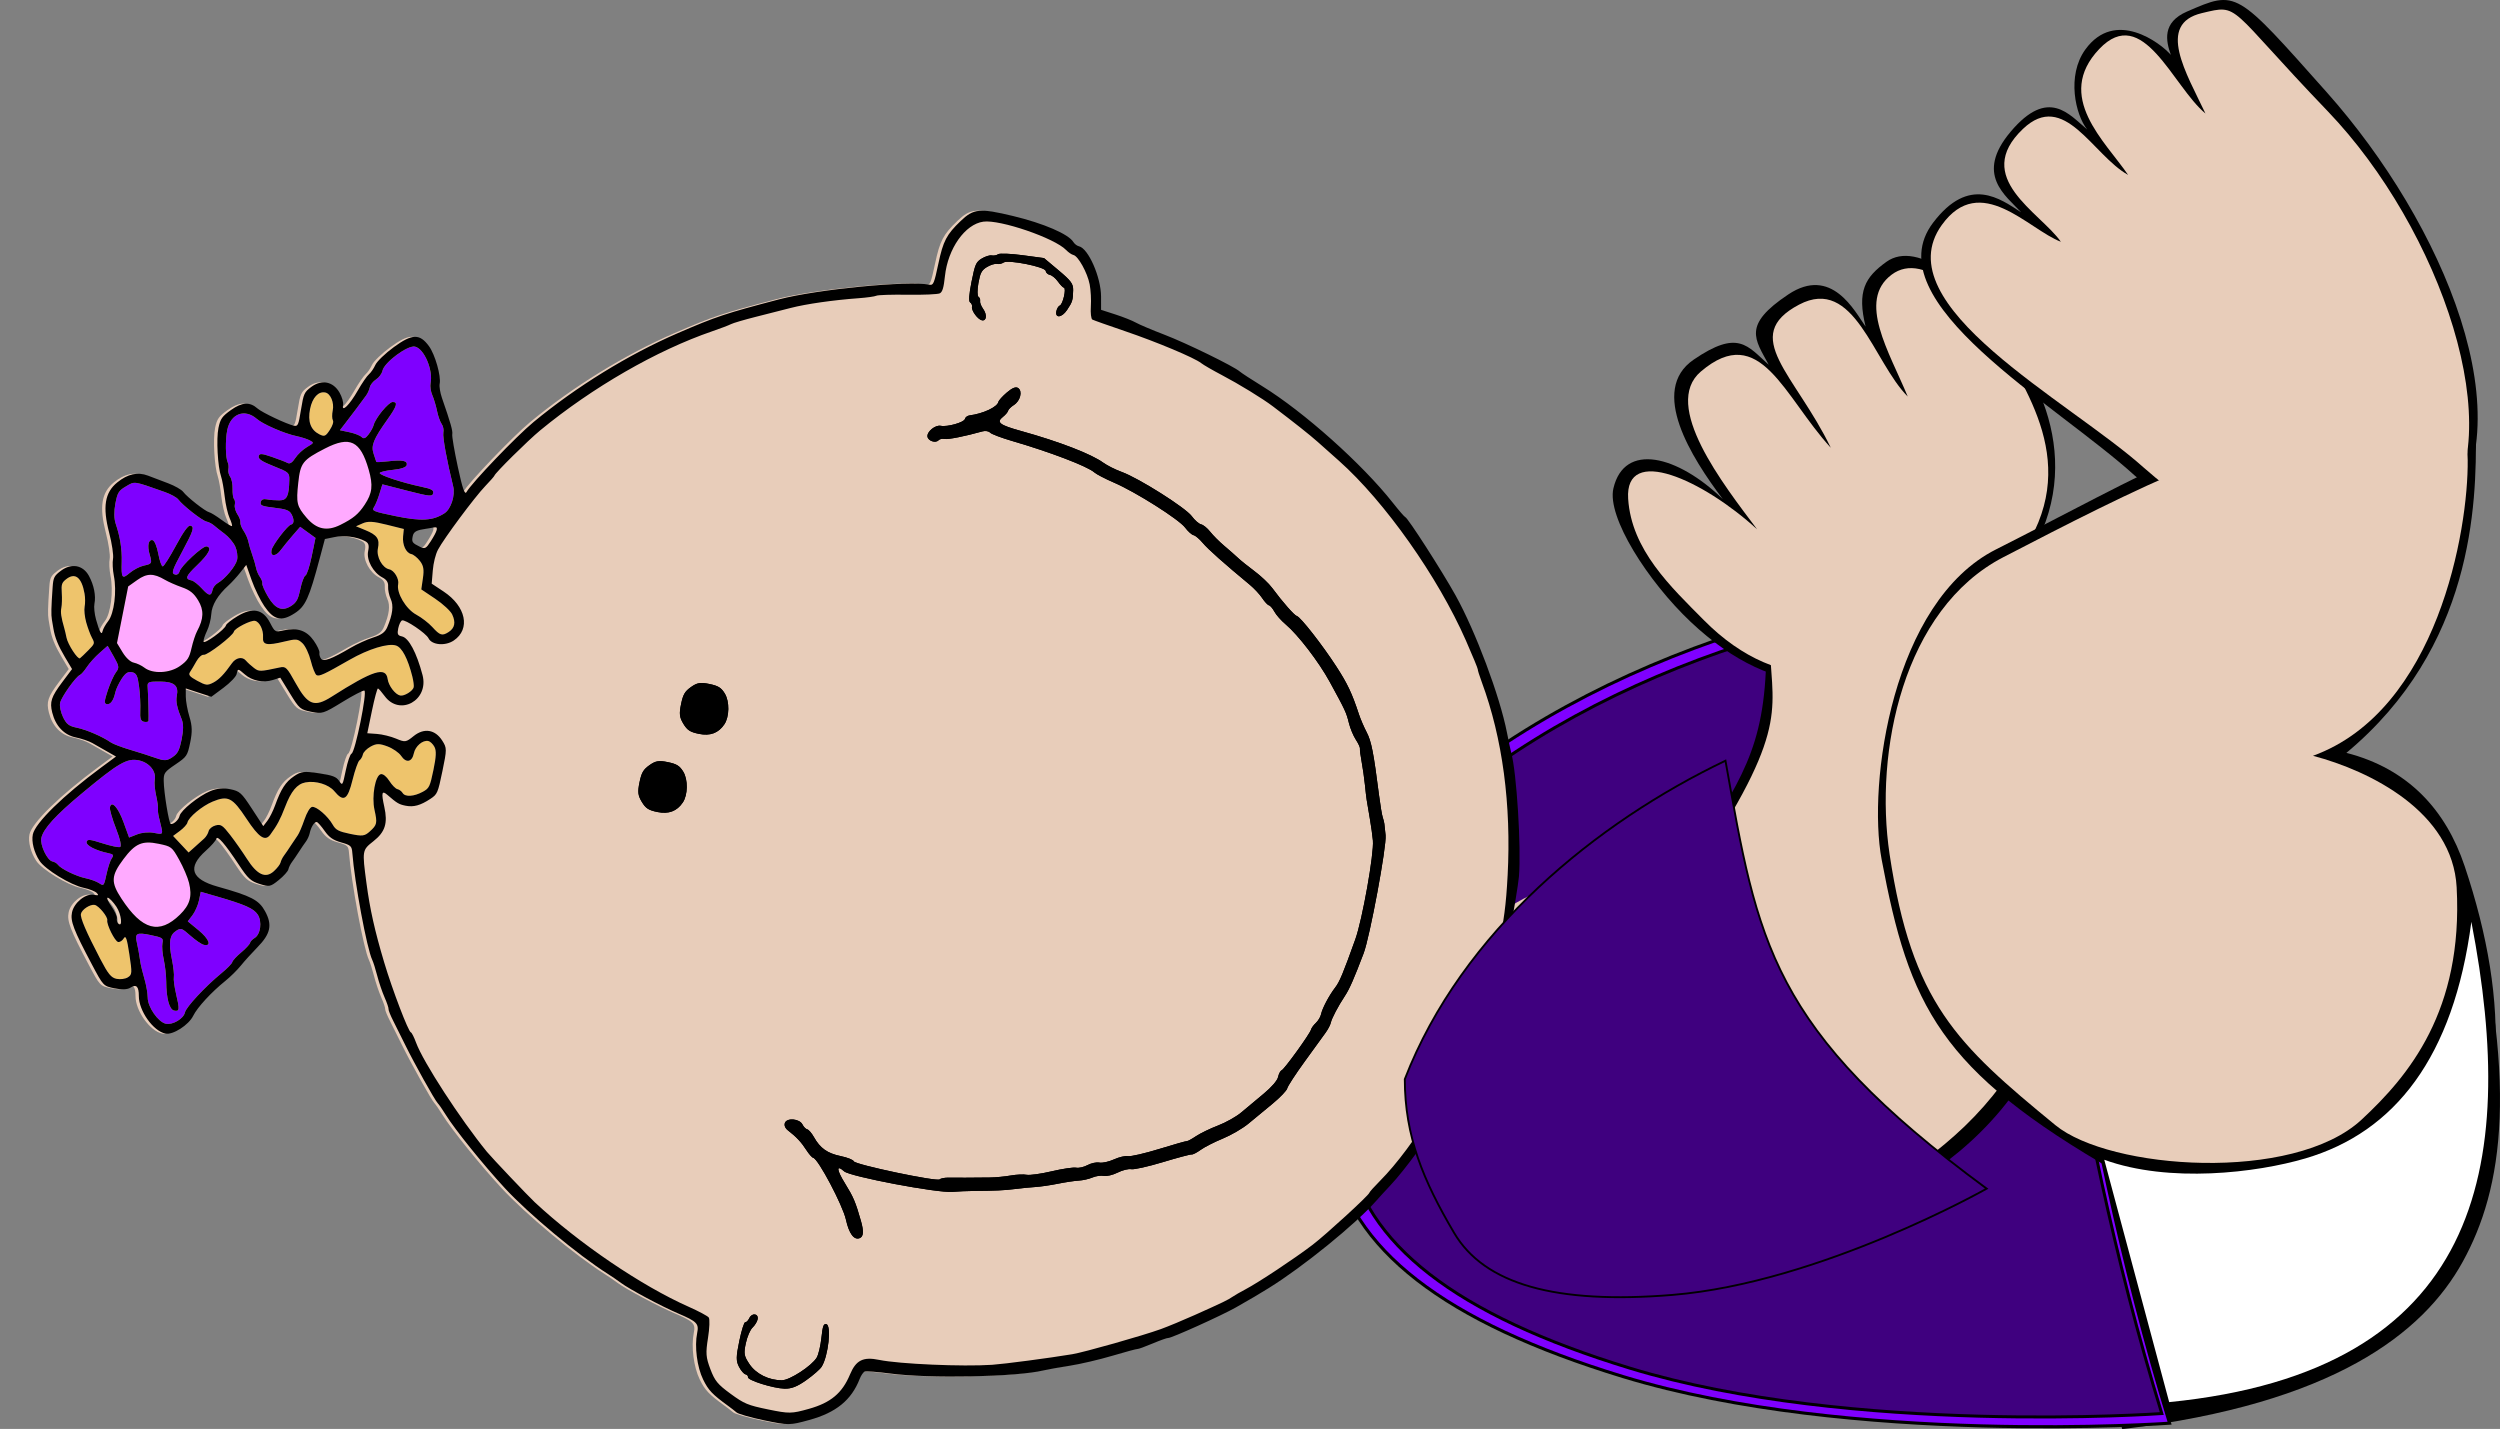
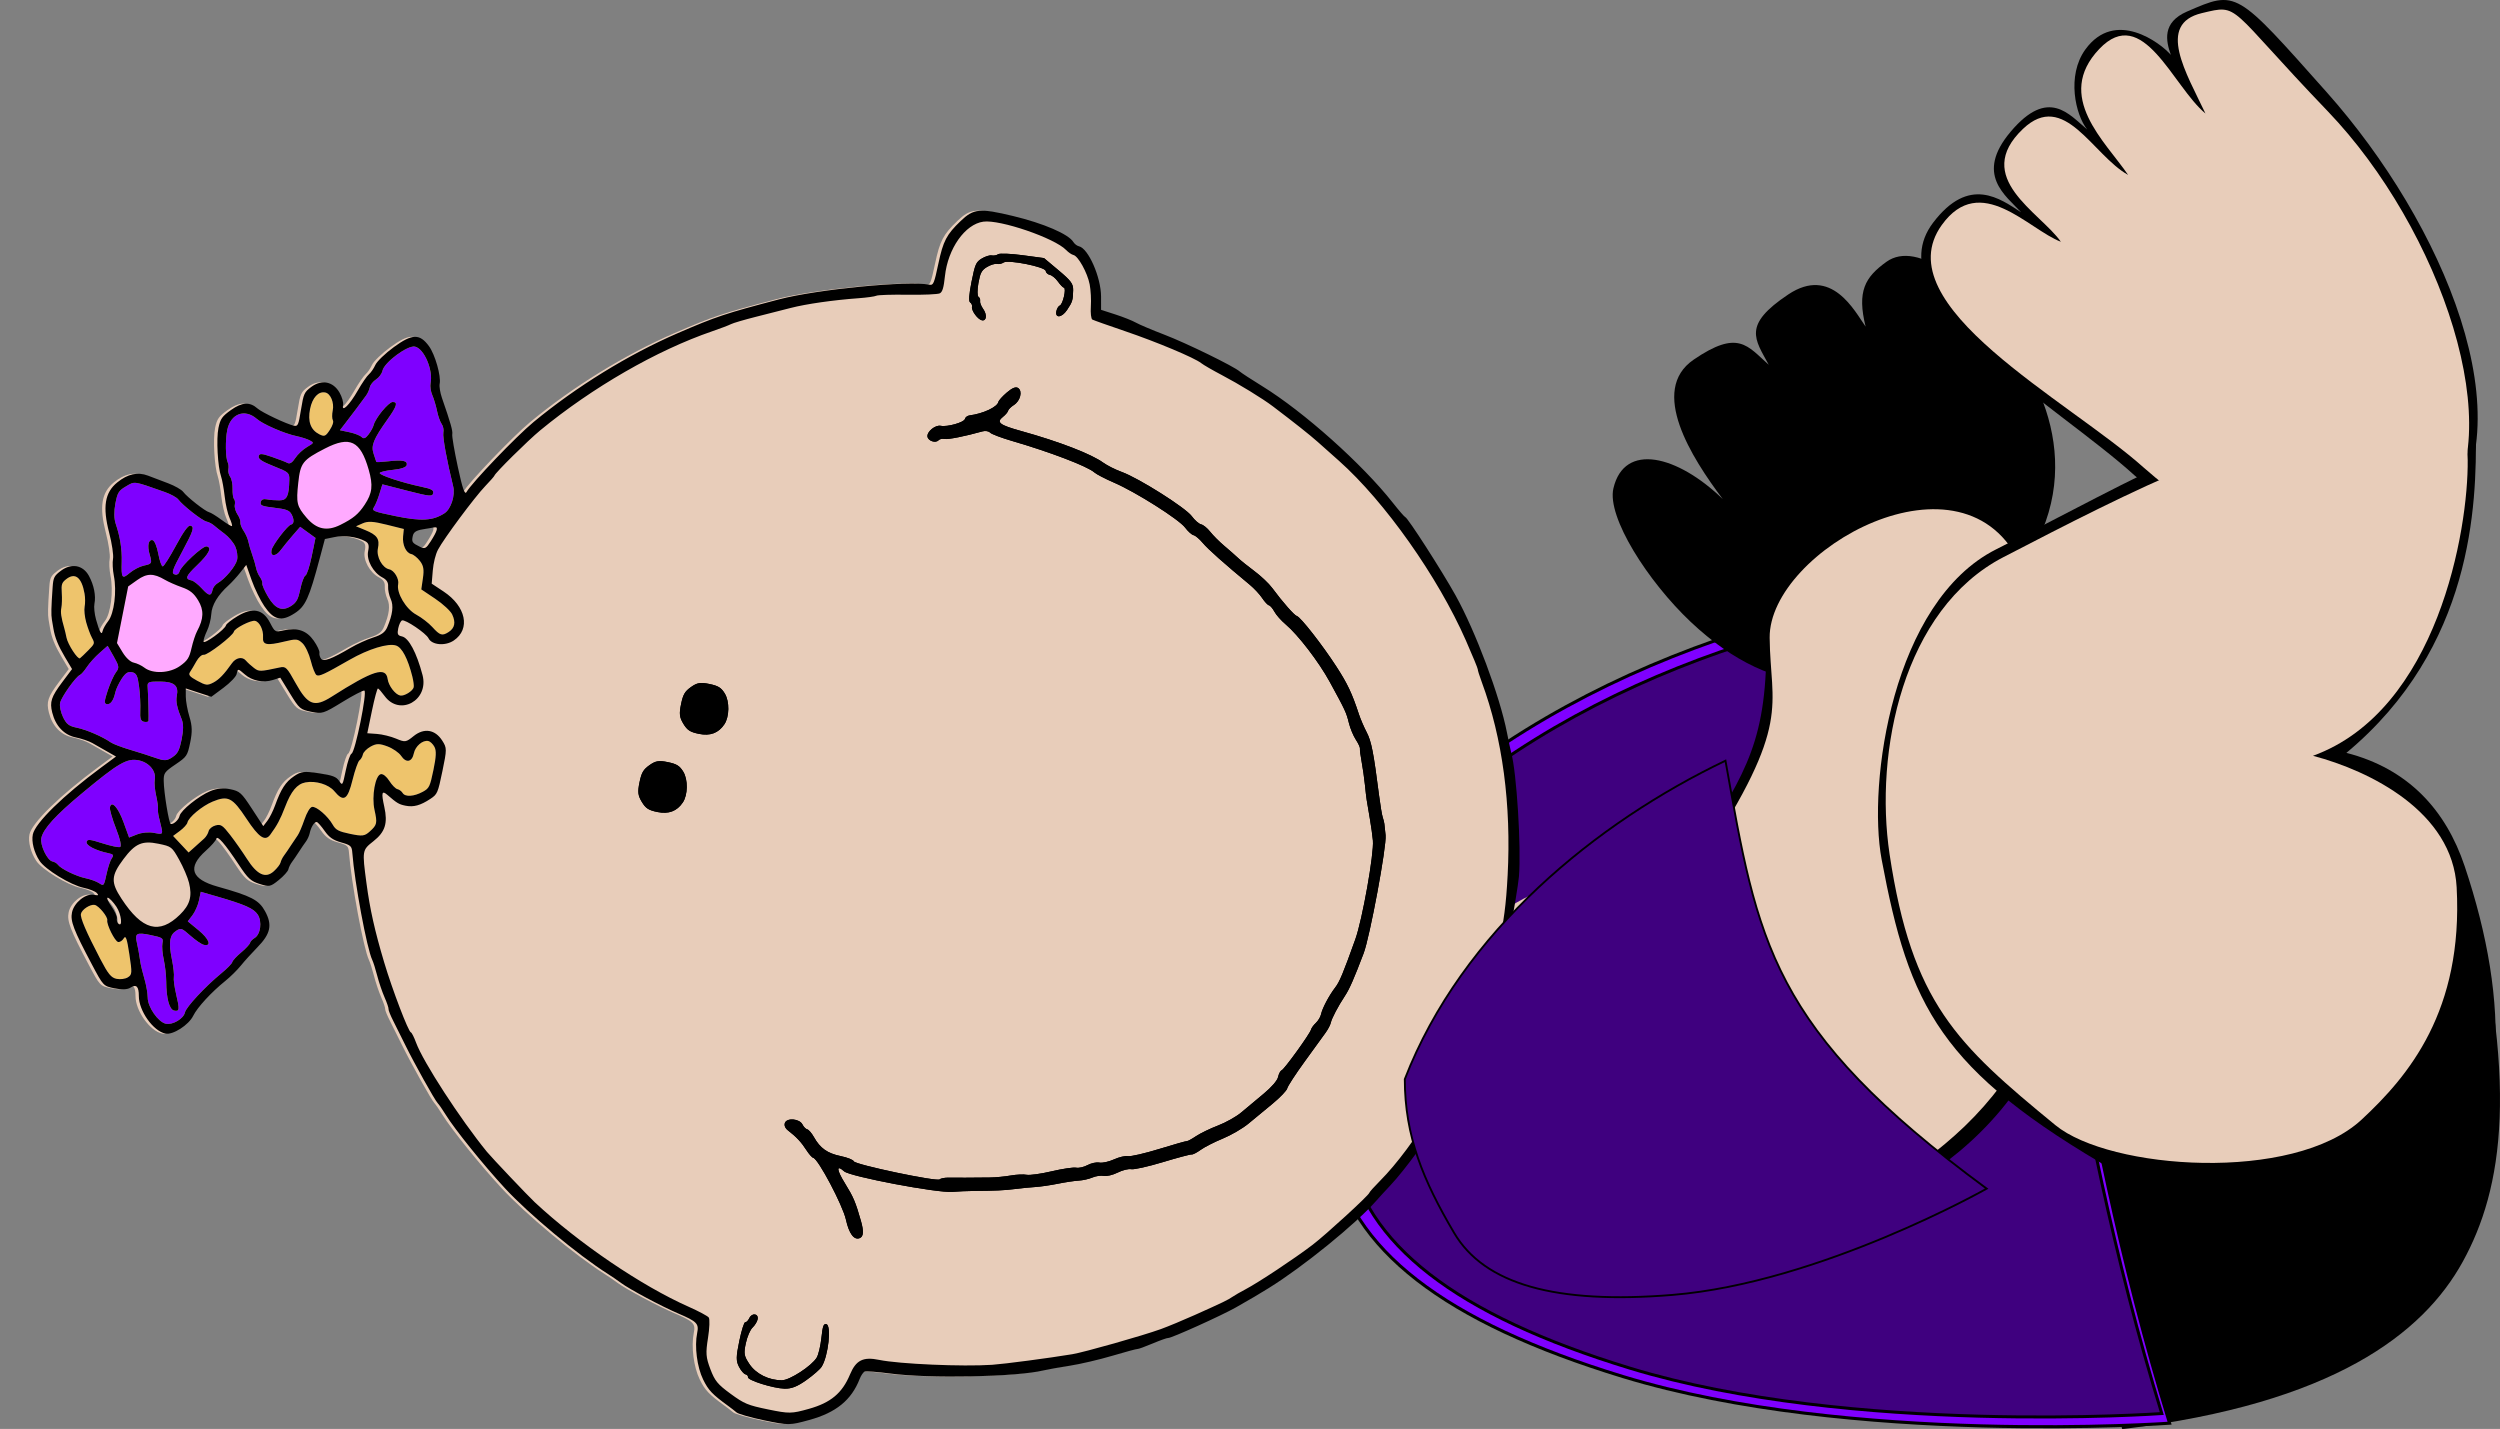
<svg xmlns="http://www.w3.org/2000/svg" xmlns:xlink="http://www.w3.org/1999/xlink" width="743.81" height="425.148">
  <rect width="100%" height="100%" fill="#808080" stroke="none" />
  <defs>
    <linearGradient id="linearGradient7416">
      <stop stop-color="#daab9b" id="stop7418" offset="0" />
      <stop stop-color="#daab9b" stop-opacity="0" id="stop7420" offset="1" />
    </linearGradient>
    <radialGradient r="52.143" fy="400.219" fx="119.286" cy="400.219" cx="119.286" gradientUnits="userSpaceOnUse" id="radialGradient3973" xlink:href="#linearGradient7416" />
    <radialGradient r="52.143" fy="400.219" fx="119.286" cy="400.219" cx="119.286" gradientUnits="userSpaceOnUse" id="radialGradient3975" xlink:href="#linearGradient7416" />
    <linearGradient id="linearGradient4573">
      <stop stop-color="#d19b75" offset="0" id="stop4575" />
      <stop stop-color="#e8cdba" stop-opacity="0" offset="1" id="stop4577" />
    </linearGradient>
    <linearGradient id="linearGradient2459">
      <stop stop-color="#d19b75" id="stop2461" offset="0" />
      <stop stop-color="#e8cdba" stop-opacity="0" id="stop2463" offset="1" />
    </linearGradient>
    <linearGradient gradientUnits="userSpaceOnUse" y2="546.779" x2="445.021" y1="269.997" x1="450.179" id="linearGradient2457" xlink:href="#linearGradient4573" />
    <radialGradient xlink:href="#linearGradient7416" id="radialGradient2455" gradientUnits="userSpaceOnUse" cx="119.286" cy="400.219" fx="119.286" fy="400.219" r="52.143" />
    <radialGradient xlink:href="#linearGradient7416" id="radialGradient2453" gradientUnits="userSpaceOnUse" cx="119.286" cy="400.219" fx="119.286" fy="400.219" r="52.143" />
    <linearGradient y2="546.779" x2="445.021" y1="269.997" x1="450.179" gradientUnits="userSpaceOnUse" id="linearGradient2569" xlink:href="#linearGradient4573" />
    <radialGradient xlink:href="#linearGradient7416" id="radialGradient2860" gradientUnits="userSpaceOnUse" cx="119.286" cy="400.219" fx="119.286" fy="400.219" r="52.143" />
    <radialGradient xlink:href="#linearGradient7416" id="radialGradient2858" gradientUnits="userSpaceOnUse" cx="119.286" cy="400.219" fx="119.286" fy="400.219" r="52.143" />
    <radialGradient r="52.143" fy="400.219" fx="119.286" cy="400.219" cx="119.286" gradientUnits="userSpaceOnUse" id="radialGradient3015" xlink:href="#linearGradient7416" />
    <radialGradient r="52.143" fy="400.219" fx="119.286" cy="400.219" cx="119.286" gradientUnits="userSpaceOnUse" id="radialGradient3017" xlink:href="#linearGradient7416" />
  </defs>
  <g>
    <title>Layer 1</title>
    <path fill="#3f007f" fill-rule="evenodd" stroke="#000000" stroke-width="0.551px" d="m513.632,228.746c-37.176,17.788 -76.208,49.285 -92.829,92.196c0.018,16.619 5.345,29.324 14.266,44.473c8.788,14.925 29.413,20.726 63.148,17.982c42.848,-3.486 87.062,-30.804 87.062,-30.804c-67.491,-44.331 -68.542,-82.491 -71.646,-123.847z" id="path4332" />
    <path fill="#000000" fill-rule="evenodd" stroke="#000000" stroke-width="1.098px" d="m631.806,424.599c62.069,-7.522 88.758,-28.219 100.46,-49.509c11.702,-21.29 17.262,-52.905 0.212,-116.98c-9.217,36.709 -11.156,41.67 -42.447,75.027c-29.166,13.39 -57.776,10.749 -85.542,-16.227l27.317,107.688z" id="path3351" />
    <path fill="#7f00ff" fill-rule="evenodd" stroke="#000000" stroke-width="0.92px" d="m594.958,172.702c-67.096,5.617 -144.876,31.931 -194.87,90.113c-9.479,26.477 -8.589,49.965 -3.596,79.539c4.919,29.136 33.179,50.975 86.402,67.214c67.599,20.625 162.606,13.868 162.606,13.868c-29.684,-96.656 -35.66,-183.858 -50.543,-250.734z" id="path4322" />
    <path fill="#3f007f" fill-rule="evenodd" stroke="#000000" stroke-width="0.896px" id="path2370" d="m594.008,176.606c-65.284,5.465 -140.961,31.068 -189.604,87.678c-9.223,25.761 -8.357,48.615 -3.499,77.39c4.786,28.349 32.283,49.598 84.067,65.398c65.773,20.068 158.212,13.493 158.212,13.493c-28.882,-94.045 -34.696,-178.89 -49.177,-243.959z" />
    <path fill="#000000" fill-rule="evenodd" stroke-width="1px" d="m529.236,371.128c31.854,-13.614 80.831,-28.431 90.497,-101.291c4.301,-32.418 7.979,-63.286 -11.401,-106.822c-17.804,-39.996 -84.066,-7.482 -82.984,20.198c1.316,33.659 -4.194,43.727 -17.246,64.652c-17.995,5.154 -46.532,27.796 -59.204,50.328c-20.301,36.098 -9.266,58.234 8.945,72.599c18.302,14.437 48.916,9.944 71.394,0.337z" id="path3343" />
    <g transform="matrix(-0.593 -0.805 0.805 -0.593 192.582 865.342)" id="g2360">
      <path fill="#000000" fill-rule="evenodd" stroke-width="1.043px" id="path14684" d="m387.472,682.901c15.441,-0.17 39.069,1.472 38.514,17.617c-0.554,16.091 -6.146,15.335 -14.486,17.102c8.652,1.222 14.185,0.649 13.408,17.102c-0.729,15.434 -15.614,12.956 -21.353,12.844c9.993,4.137 11.955,8.535 11.848,16.448c-0.154,11.088 -19.526,17.829 -49.678,14.904c-24.595,-2.385 -52.682,-18.285 -51.502,-67.044c0.746,-30.8 15.237,-52.125 49.44,-58.323c17.264,-3.128 39.97,-1.62 45.649,5.044c9.216,10.816 -3.357,21.181 -21.841,24.304z" />
-       <path fill="#e8cdba" fill-rule="evenodd" stroke-width="1px" d="m374.127,685.796c16.817,-0.163 46.68,-1.068 47.745,14.389c1.616,23.143 -20.681,15.43 -41.205,17.659c23.882,4.469 42.886,-2.221 39.896,17.659c-2.764,18.379 -26.723,7.655 -41.205,9.811c13.92,3.448 31.948,4.736 32.048,17.659c0.095,12.205 -20.229,16.173 -47.091,12.427c-22.804,-3.18 -46.898,-11.965 -47.091,-60.826c-0.117,-29.551 12.431,-52.823 44.475,-57.555c13.946,-2.06 29.667,-4.968 42.513,3.27c13.669,8.766 -8.609,21.257 -30.086,25.508z" id="path14682" />
    </g>
    <path fill="#000000" fill-rule="evenodd" stroke-width="1.045px" id="path14678" d="m726.608,155.783c-18.817,21.662 -53.273,19.059 -91.431,-14.253c-23.573,-21.464 -77.853,-51.797 -60.033,-75.275c10.745,-14.157 19.981,-7.104 26.196,-3.087c-4.557,-4.977 -13.889,-11.218 -3.129,-23.978c11.282,-13.378 17.478,-5.026 22.771,-0.677c-3.469,-4.308 -6.196,-15.994 -0.53,-23.808c8.844,-12.198 22.368,-1.928 25.426,1.631c-1.463,-4.144 -2.69,-9.65 4.825,-12.907c14.868,-6.445 14.405,-6.487 41.597,24.071c34.437,38.7 60.228,98.449 34.31,128.285z" />
    <path fill="#e8cdba" fill-rule="evenodd" stroke-width="1px" id="path2368" d="m528.453,369.986c41.227,-19.422 80.229,-41.215 84.973,-97.862c2.551,-30.458 6.168,-62.749 -12.038,-103.647c-16.725,-37.572 -75.139,-4.733 -74.872,21.287c0.212,20.746 6.772,25.084 -19.775,65.755c-16.904,4.842 -54.747,2.763 -66.651,23.93c-19.07,33.91 -17.72,57.531 -0.602,71.011c21.766,17.14 70.036,28.444 88.966,19.526z" />
    <path fill="#000000" fill-rule="evenodd" stroke-width="1px" d="m629.594,348.631c-52.61,-30.186 -61.592,-49.416 -69.759,-92.894c-4.25,-22.627 3.204,-76.734 34.018,-92.272c39.31,-19.822 82.251,-45.275 105.011,-39.715c17.853,4.361 37.459,-22.594 37.766,4.691c0.246,21.754 -0.814,64.153 -38.525,95.554c18.295,4.69 29.551,16.875 35.191,33.711c13.698,40.893 13.339,77.841 -9.161,105.511c-18.426,22.659 -75.224,-3.502 -94.541,-14.585z" id="path2366" />
    <path fill="#e8cdba" fill-rule="evenodd" stroke-width="1px" id="path3341" d="m611.536,334.765c-29.406,-24.125 -42.677,-36.37 -49.338,-80.613c-4.57,-30.353 3.954,-72.902 33.843,-88.373c36.523,-18.905 80.862,-41.907 102.017,-36.599c16.594,4.164 35.847,-18.347 36.14,7.673c0.234,20.746 -8.987,74.541 -46.035,88.016c17.005,4.478 41.546,16.641 42.751,39.139c1.966,36.723 -14.269,56.115 -28.3,69.123c-20.316,18.836 -74.9,14.906 -91.078,1.633z" />
    <path fill="#e8cdba" fill-rule="evenodd" stroke-width="1px" d="m726.068,153.502c-17.894,20.05 -50.983,18.338 -88.31,-14.427c-22.283,-19.944 -77.226,-48.236 -60.028,-72.134c11.477,-15.947 25.789,1.343 35.431,4.995c-6.157,-8.796 -26.544,-19.053 -11.287,-33.58c12.31,-11.721 20.681,7.755 31.292,13.693c-6.791,-9.998 -22.021,-23.313 -8.597,-37.463c12.99,-13.693 21.866,11.117 31.607,19.184c-5.709,-12.038 -14.675,-26.624 -1.081,-29.867c11.493,-2.742 7.2,-2.345 37.431,29.157c33.603,35.016 54.866,96.55 33.543,120.443z" id="path14680" />
-     <path fill="#ffffff" fill-rule="evenodd" stroke-width="1px" id="path3349" d="m645.384,417.161c92.365,-9.2 104.11,-69.465 89.907,-142.898c-5.273,40.335 -22.848,62.578 -49.378,70.391c-14.541,4.283 -40.507,7.422 -59.843,0.402l19.314,72.105z" />
    <path fill="#e8cdba" d="m14.854,172.898c-0.086,0.465 -0.136,1.022 -0.183,1.713c-0.434,6.246 -0.475,8.249 -0.219,9.749c0.143,0.841 0.346,2.044 0.453,2.675c0.457,2.694 1.422,5.063 3.419,8.429l2.127,3.598l-2.927,3.887c-3.278,4.374 -3.776,5.866 -2.987,9.037c1.001,4.019 3.526,6.676 7.019,7.4c1.727,0.358 3.945,1.127 4.923,1.688c0.977,0.561 2.961,1.68 4.411,2.504l2.628,1.489l-4.354,3.223c-11.323,8.359 -19.696,16.553 -20.404,19.971c-0.445,2.149 0.371,5.345 1.999,7.835c1.69,2.586 9.278,7.231 13.143,8.046c1.682,0.355 3.422,1.03 3.886,1.519c0.666,0.702 0.486,0.829 -0.845,0.562c-2.425,-0.486 -5.921,2.303 -6.524,5.216c-0.536,2.588 0.449,5.168 5.921,15.492c3.398,6.411 3.41,6.422 6.736,7.111c2.129,0.441 3.842,0.374 4.734,-0.195c1.762,-1.123 2.512,-0.371 2.504,2.501c-0.012,4.38 4.263,10.401 7.912,11.157c2.231,0.462 6.906,-2.541 8.255,-5.296c1.221,-2.492 5.425,-7.03 9.534,-10.331c1.487,-1.195 3.569,-3.252 4.633,-4.571c1.064,-1.319 3.275,-3.774 4.924,-5.456c3.949,-4.029 4.519,-6.685 2.291,-10.749c-1.834,-3.344 -4.077,-4.515 -14.107,-7.324c-7.913,-2.216 -9.074,-5.69 -3.539,-10.643c1.616,-1.446 3.03,-3.055 3.139,-3.567c0.259,-1.207 2.594,1.486 6.715,7.729c2.684,4.067 3.558,4.872 6.19,5.707c2.87,0.91 3.213,0.835 5.687,-1.173c1.45,-1.177 2.728,-2.615 2.847,-3.19c0.119,-0.575 0.608,-1.543 1.067,-2.153c0.459,-0.609 1.385,-1.999 2.073,-3.074c0.688,-1.074 1.629,-2.438 2.089,-3.047c0.459,-0.609 0.96,-1.737 1.116,-2.488c0.38,-1.834 1.429,-3.46 2.123,-3.317c0.31,0.064 1.35,1.255 2.323,2.648c1.338,1.915 2.546,2.75 4.929,3.418c2.864,0.803 3.163,1.087 3.317,3.13c0.654,8.722 4.341,28.542 5.922,31.831c0.325,0.676 1.01,2.808 1.505,4.737c0.495,1.928 1.459,4.814 2.164,6.417c0.705,1.603 1.23,3.167 1.168,3.468c-0.062,0.301 0.591,1.899 1.43,3.546c0.839,1.647 2.421,4.811 3.513,7.042c2.691,5.497 8.808,16.469 9.704,17.405c0.4,0.417 1.466,1.973 2.373,3.441c2.696,4.365 11.21,14.924 17.612,21.854c7.119,7.706 21.704,19.878 30.65,25.546c1.167,0.739 2.924,1.944 3.904,2.675c2.476,1.849 12.066,6.949 16.986,9.05c5.597,2.39 6.225,3.056 5.651,5.826c-0.826,3.986 -0.03,10.161 1.782,13.851c1.575,3.207 2.717,4.401 7.443,7.833c0.82,0.595 1.954,1.475 2.511,1.949c0.557,0.474 4.298,1.536 8.318,2.368c7.138,1.479 7.446,1.479 13.293,-0.127c7.986,-2.193 12.547,-5.917 15.009,-12.239c0.4,-1.027 1.078,-1.987 1.497,-2.156c0.419,-0.168 3.818,0.085 7.554,0.574c11.804,1.544 37.423,1.033 45.561,-0.909c1.19,-0.284 4.715,-0.912 7.833,-1.396c3.118,-0.484 8.859,-1.827 12.749,-2.982c3.889,-1.155 7.266,-2.067 7.491,-2.02c0.225,0.047 2.259,-0.693 4.52,-1.645c2.261,-0.951 4.314,-1.687 4.582,-1.632c0.758,0.157 15.962,-6.7 20.166,-9.097c5.262,-2.999 6.283,-3.609 9.717,-5.73c10.178,-6.287 26.053,-19.167 32.051,-26.016c0.867,-0.989 2.741,-3.036 4.154,-4.532c4.352,-4.608 12.05,-15.17 17.243,-23.645c2.326,-3.795 3.54,-6.1 7.62,-14.645c2.12,-4.44 3.786,-8.867 5.252,-13.869c0.808,-2.756 1.651,-5.147 1.87,-5.305c0.534,-0.383 5.928,-29.867 6.303,-34.461c0.707,-8.673 -0.693,-31.006 -2.307,-36.867c-0.197,-0.715 -0.769,-3.372 -1.262,-5.908c-2.12,-10.892 -9.326,-30.13 -15.318,-40.899c-4.068,-7.311 -14.19,-23.07 -14.926,-23.234c-0.225,-0.05 -1.902,-1.993 -3.718,-4.296c-9.126,-11.57 -26.485,-27.048 -38.892,-34.697c-3.172,-1.956 -6.164,-3.923 -6.643,-4.349c-1.723,-1.532 -15.883,-8.455 -22.42,-10.959c-3.669,-1.406 -7.504,-3.008 -8.516,-3.585c-1.012,-0.577 -3.737,-1.678 -6.076,-2.434l-4.261,-1.367l0.002,-3.94c-0.005,-5.767 -3.795,-14.396 -6.583,-14.984c-0.56,-0.118 -1.316,-0.687 -1.666,-1.267c-1.418,-2.344 -8.835,-5.538 -17.904,-7.719c-9.947,-2.393 -11.75,-2.229 -15.607,1.468c-4.214,4.039 -5.203,5.929 -6.635,12.683c-1.252,5.903 -1.515,6.506 -2.629,6.277c-6.236,-1.282 -33.326,1.352 -44.752,4.349c-15.96,4.188 -18.721,5.114 -30.162,10.068c-14.666,6.351 -30.15,15.897 -42.899,26.442c-5.195,4.297 -18.381,18.066 -19.964,20.846c-0.516,0.906 -1.185,-1.055 -2.568,-7.469c-1.03,-4.777 -1.791,-9.151 -1.672,-9.726c0.199,-0.961 -0.492,-3.387 -3.073,-10.823c-0.531,-1.531 -0.834,-3.422 -0.674,-4.196c0.467,-2.255 -1.349,-8.726 -3.164,-11.21c-2.757,-3.772 -5.005,-3.705 -10.452,0.278c-2.561,1.872 -5.044,4.262 -5.515,5.31c-0.471,1.049 -1.322,2.298 -1.906,2.785c-0.583,0.488 -2.078,2.658 -3.313,4.821c-2.48,4.343 -4.881,6.698 -4.384,4.3c0.154,-0.743 -0.33,-2.411 -1.076,-3.703c-1.892,-3.277 -5.278,-3.949 -8.357,-1.662c-2.096,1.556 -2.303,2.01 -3.068,6.739c-0.756,4.677 -0.936,5.039 -2.149,4.786c-2.097,-0.437 -9.446,-3.908 -10.776,-5.09c-2.295,-2.04 -4.588,-1.907 -7.867,0.421c-2.691,1.911 -3.224,2.631 -3.786,5.346c-0.679,3.277 -0.21,11.55 0.811,14.502c0.324,0.937 0.782,3.607 1.043,5.931c0.261,2.324 0.921,5.196 1.463,6.387c0.542,1.191 0.851,2.261 0.686,2.378c-0.165,0.117 -1.561,-0.723 -3.107,-1.865c-1.546,-1.142 -3.192,-2.159 -3.669,-2.258c-1.117,-0.231 -6.58,-4.501 -7.727,-6.049c-0.485,-0.654 -2.488,-1.815 -4.463,-2.561c-1.975,-0.746 -4.683,-1.753 -6.005,-2.258c-3.066,-1.171 -6.011,-0.536 -9.138,2.002c-3.713,3.013 -4.404,7.284 -2.414,14.963c0.839,3.236 1.361,6.737 1.154,7.775c-0.207,1.038 -0.104,3.316 0.24,5.051c0.917,4.634 0.097,11.22 -1.678,13.48c-0.785,0.999 -1.529,2.313 -1.657,2.929c-0.299,1.442 -0.91,0.379 -1.969,-3.427c-0.453,-1.627 -0.666,-3.718 -0.471,-4.66c0.485,-2.342 -0.142,-5.553 -1.627,-8.288c-1.754,-3.231 -5.184,-3.865 -8.293,-1.557c-1.516,1.126 -2.059,1.721 -2.317,3.115zm16.057,94.333c0.008,-0.115 0.062,-0.172 0.18,-0.147c0.475,0.098 1.621,1.308 2.55,2.694c1.505,2.248 1.921,6.381 0.498,4.943c-0.312,-0.315 -0.482,-0.986 -0.374,-1.506c0.108,-0.52 -0.644,-2.147 -1.672,-3.619c-0.771,-1.104 -1.206,-2.021 -1.182,-2.365zm16.875,-36.35c0.22,-1.172 0.98,-1.79 3.413,-3.441c3.378,-2.292 3.552,-2.561 4.372,-6.515c0.66,-3.184 0.626,-4.952 -0.206,-7.694c-0.593,-1.953 -1.097,-4.628 -1.1,-5.966l0.013,-2.44l3.792,1.247l3.792,1.247l3.625,-2.706c1.992,-1.479 3.749,-3.305 3.909,-4.076c0.348,-1.68 0.373,-1.684 2.478,0.145c2.164,1.881 5.427,2.525 8.254,1.641l2.268,-0.706l2.88,4.722c2.766,4.51 3.068,4.761 6.312,5.433c3.243,0.672 3.666,0.541 9.234,-2.881c3.209,-1.972 6.153,-3.519 6.562,-3.434c0.961,0.199 -2.71,18.317 -3.8,18.756c-0.411,0.165 -1.184,2.403 -1.715,4.968c-0.949,4.581 -0.977,4.649 -1.984,3.161c-0.837,-1.238 -1.927,-1.664 -6,-2.28c-4.421,-0.668 -5.267,-0.566 -7.406,0.886c-2.528,1.715 -3.87,3.762 -5.663,8.713c-0.592,1.634 -1.605,3.683 -2.272,4.553l-1.229,1.589l-3.361,-5.19c-3.128,-4.793 -3.6,-5.217 -6.428,-5.802c-2.097,-0.434 -3.972,-0.251 -5.947,0.566c-3.431,1.419 -8.823,5.758 -9.156,7.368c-0.241,1.163 -1.788,2.579 -2.62,2.407c-0.55,-0.114 -2.057,-9.383 -2.095,-12.856c-0.006,-0.569 0.005,-1.022 0.078,-1.413zm11.761,-40.221c0.064,-0.615 0.503,-1.857 1.043,-2.964c0.617,-1.266 1.178,-3.489 1.261,-4.947c0.156,-2.748 1.922,-5.681 5.199,-8.648c0.893,-0.808 2.422,-2.487 3.411,-3.741l1.801,-2.277l1.612,4.528c0.88,2.493 2.57,5.96 3.76,7.716c2.815,4.154 5.071,4.686 9.033,2.125c3.208,-2.073 4.27,-4.389 7.461,-16.361l1.528,-5.721l2.818,-0.568c2.906,-0.595 6.666,-0.119 9.122,1.175c1.075,0.566 1.283,1.256 0.921,3.002c-0.549,2.649 1.499,6.386 4.289,7.848c1.242,0.651 1.76,1.465 1.675,2.675c-0.067,0.959 0.277,2.649 0.77,3.732c0.898,1.972 0.563,4.561 -1.045,8.356c-0.642,1.516 -1.686,2.296 -4.153,3.08c-1.814,0.577 -4.827,1.94 -6.695,3.038c-5.777,3.396 -8.099,4.262 -8.846,3.284c-0.371,-0.486 -0.59,-1.288 -0.488,-1.783c0.103,-0.495 -0.653,-2.103 -1.681,-3.575c-2.127,-3.043 -4.861,-3.996 -8.985,-3.083c-2.511,0.556 -2.56,0.534 -4.043,-2.312c-2.096,-4.021 -5.141,-4.613 -9.656,-1.908c-1.8,1.078 -3.346,2.288 -3.431,2.7c-0.252,1.216 -6.587,5.822 -6.686,4.86c-0.006,-0.06 -0.004,-0.142 0.005,-0.229zm62.241,-31.147c0.247,-1.19 0.992,-1.701 2.992,-2.03c1.464,-0.241 3.064,-0.513 3.554,-0.6c1.14,-0.204 0.769,1.119 -1.187,4.179c-1.373,2.148 -1.747,2.326 -3.186,1.621c-2.346,-1.148 -2.537,-1.408 -2.173,-3.169z" id="path3761" />
    <path fill="#000000" d="m405.709,283.648c-2.89,7.607 -4.209,10.611 -5.554,12.646c-2.039,3.084 -3.939,6.696 -4.209,8.001c-0.129,0.621 -0.823,1.947 -1.543,2.947c-0.72,0.999 -3.529,4.875 -6.242,8.614c-2.713,3.738 -5.041,7.318 -5.173,7.954c-0.132,0.637 -2.088,2.686 -4.347,4.555c-2.259,1.869 -5.517,4.56 -7.24,5.98c-1.723,1.421 -5.156,3.414 -7.63,4.429c-2.474,1.015 -5.42,2.518 -6.547,3.339c-1.127,0.821 -2.336,1.439 -2.685,1.374c-0.349,-0.066 -4.207,0.96 -8.572,2.28c-4.365,1.32 -8.59,2.264 -9.389,2.099c-0.799,-0.165 -2.62,0.287 -4.047,1.005c-1.427,0.718 -3.287,1.163 -4.134,0.987c-0.847,-0.175 -2.368,0.041 -3.38,0.48c-1.012,0.439 -2.862,0.857 -4.112,0.928c-1.249,0.071 -4.044,0.491 -6.21,0.932c-2.166,0.441 -5.189,0.88 -6.717,0.974c-1.528,0.094 -4.206,0.358 -5.951,0.587c-3.081,0.404 -6.081,0.543 -12.465,0.579c-1.699,0.01 -4.503,0.134 -6.23,0.276c-4.453,0.367 -30.431,-4.56 -32.164,-6.099c-2.408,-2.14 -2.293,-0.517 0.255,3.599c2.484,4.012 3.137,5.55 4.729,11.146c0.886,3.114 0.775,4.656 -0.367,5.115c-1.684,0.677 -3.181,-1.331 -4.099,-5.501c-0.938,-4.259 -8.244,-18.078 -9.72,-18.384c-0.368,-0.076 -1.307,-1.142 -2.087,-2.369c-1.442,-2.268 -2.976,-3.902 -5.445,-5.799c-0.837,-0.643 -1.189,-1.521 -0.901,-2.246c0.632,-1.588 4.387,-1.233 5.228,0.494c0.341,0.7 0.975,1.346 1.411,1.436c0.435,0.09 1.338,1.138 2.005,2.329c1.847,3.293 3.995,4.814 7.965,5.636c1.986,0.411 3.728,1.104 3.871,1.539c0.327,0.995 24.893,6.162 25.586,5.382c0.271,-0.305 1.494,-0.535 2.719,-0.512c2.266,0.043 6.619,0.027 12.189,-0.043c1.702,-0.021 4.496,-0.288 6.21,-0.591c1.713,-0.304 3.847,-0.4 4.742,-0.215c0.895,0.185 4.248,-0.282 7.451,-1.038c3.203,-0.756 6.472,-1.24 7.263,-1.076c0.792,0.164 2.324,-0.182 3.405,-0.77c1.081,-0.587 2.663,-0.923 3.517,-0.746c0.854,0.177 2.806,-0.248 4.338,-0.945c1.532,-0.697 3.417,-1.136 4.189,-0.976c0.772,0.16 4.947,-0.8 9.28,-2.134c4.332,-1.333 8.051,-2.388 8.265,-2.344c0.214,0.044 1.428,-0.617 2.699,-1.469c1.271,-0.852 4.212,-2.276 6.537,-3.164c2.324,-0.888 5.444,-2.647 6.931,-3.908c1.488,-1.261 4.474,-3.757 6.636,-5.545c2.36,-1.952 4.074,-3.939 4.287,-4.97c0.196,-0.945 0.674,-1.846 1.063,-2.003c0.823,-0.331 8.461,-10.915 8.742,-12.114c0.104,-0.446 0.752,-1.338 1.439,-1.983c0.687,-0.645 1.381,-1.805 1.541,-2.578c0.365,-1.76 2.388,-5.586 4.198,-7.939c1.331,-1.731 2.348,-4.164 6.005,-14.379c2.093,-5.847 5.584,-25.471 5.224,-29.372c-0.141,-1.531 -0.529,-4.334 -0.862,-6.228c-1.01,-5.746 -1.1,-6.363 -1.5,-10.266c-0.212,-2.072 -0.662,-5.231 -0.999,-7.02c-0.337,-1.789 -0.558,-3.519 -0.491,-3.845c0.067,-0.325 -0.486,-1.522 -1.23,-2.66c-0.744,-1.137 -1.672,-3.369 -2.062,-4.958c-0.763,-3.108 -1.066,-3.758 -5.687,-12.215c-3.276,-5.995 -9.427,-14.007 -13.187,-17.177c-1.285,-1.083 -2.76,-2.756 -3.28,-3.718c-0.519,-0.962 -1.252,-1.813 -1.628,-1.891c-0.376,-0.078 -1.285,-1.048 -2.019,-2.157c-0.734,-1.108 -2.389,-2.887 -3.677,-3.952c-7.628,-6.308 -12.469,-10.614 -14.005,-12.459c-0.962,-1.155 -2.189,-2.191 -2.728,-2.302c-0.539,-0.112 -1.663,-1.117 -2.498,-2.234c-1.848,-2.473 -14.718,-10.615 -21.19,-13.406c-2.593,-1.118 -5.234,-2.495 -5.869,-3.059c-2.003,-1.78 -13.226,-6.066 -24.405,-9.321c-3.202,-0.932 -6.162,-2.053 -6.579,-2.492c-0.443,-0.466 -1.41,-0.614 -2.327,-0.356c-5.17,1.452 -10.207,2.456 -11.243,2.241c-0.658,-0.136 -1.446,0.032 -1.75,0.375c-0.856,0.965 -3.128,0.222 -3.31,-1.082c-0.205,-1.469 2.352,-3.541 3.957,-3.209c1.929,0.4 6.969,-1.025 7.177,-2.029c0.104,-0.504 0.745,-0.987 1.423,-1.073c4.009,-0.511 8.232,-2.493 8.547,-4.011c0.09,-0.433 1.223,-1.691 2.518,-2.796c1.62,-1.382 2.669,-1.796 3.361,-1.327c1.379,0.934 0.652,3.825 -1.27,5.05c-0.869,0.554 -1.647,1.331 -1.729,1.726c-0.082,0.395 -0.767,1.205 -1.523,1.8c-2.065,1.625 -1.053,2.411 5.421,4.211c11.325,3.148 20.848,6.823 24.45,9.437c1.148,0.833 3.616,2.068 5.485,2.746c5.028,1.822 18.987,10.644 20.828,13.162c0.877,1.199 2.123,2.29 2.77,2.424c0.647,0.134 1.868,1.127 2.714,2.207c0.846,1.08 2.733,2.97 4.195,4.2c1.461,1.23 3.302,2.848 4.09,3.596c0.788,0.747 3.001,2.526 4.918,3.954c1.917,1.427 4.281,3.673 5.253,4.991c3.078,4.17 6.618,8.194 7.341,8.344c1.018,0.211 7.548,8.562 11.7,14.96c3.359,5.178 4.68,7.969 6.758,14.278c0.463,1.406 1.505,3.826 2.315,5.376c1.386,2.652 2.04,5.994 3.67,18.752c0.373,2.916 0.861,5.838 1.085,6.493c0.224,0.655 0.443,1.53 0.486,1.944c0.043,0.415 0.208,1.942 0.366,3.394c0.351,3.232 -4.671,30.24 -6.536,35.15z" id="path3757" />
    <path fill="#000000" d="m317.457,92.247c-1.538,2.305 -3.612,2.509 -3.157,0.311c0.156,-0.755 0.621,-1.508 1.032,-1.673c0.906,-0.364 1.986,-5.12 1.199,-5.282c-0.306,-0.063 -1.108,-0.893 -1.78,-1.844c-0.673,-0.951 -1.745,-1.836 -2.383,-1.969c-0.638,-0.132 -1.201,-0.664 -1.252,-1.181c-0.119,-1.213 -11.223,-3.43 -12.531,-2.501c-0.496,0.352 -1.389,0.539 -1.985,0.416c-0.596,-0.123 -1.932,0.292 -2.969,0.923c-1.575,0.959 -1.992,1.749 -2.533,4.799c-0.356,2.009 -0.349,3.834 0.017,4.058c0.365,0.223 0.585,0.786 0.489,1.25c-0.096,0.465 0.304,1.512 0.889,2.328c1.25,1.741 1.044,3.706 -0.357,3.416c-1.236,-0.256 -3.177,-2.912 -2.945,-4.031c0.096,-0.465 -0.153,-1.045 -0.554,-1.29c-0.483,-0.295 -0.34,-2.383 0.422,-6.177c1.043,-5.193 1.329,-5.839 3.038,-6.881c1.037,-0.632 2.374,-1.049 2.969,-0.925c0.596,0.123 1.45,-0.036 1.899,-0.355c0.449,-0.319 3.703,-0.191 7.232,0.284l6.416,0.863l4.36,3.659c3.696,3.102 4.353,3.998 4.314,5.887c-0.061,3.01 -0.207,3.479 -1.831,5.914z" id="path3755" />
    <path fill="#000000" d="m244.459,406.639c-0.471,0.744 -2.515,2.53 -4.544,3.97c-2.725,1.935 -4.421,2.6 -6.496,2.55c-3.365,-0.083 -11.075,-2.513 -10.885,-3.431c0.074,-0.358 -0.256,-0.732 -0.733,-0.831c-0.477,-0.099 -1.348,-1.111 -1.934,-2.25c-0.905,-1.756 -0.889,-2.928 0.104,-7.722c0.644,-3.108 1.432,-5.597 1.752,-5.531c0.32,0.066 0.868,-0.484 1.218,-1.223c0.794,-1.674 2.828,-1.369 2.468,0.37c-0.146,0.704 -0.827,1.807 -1.515,2.452c-0.694,0.652 -1.58,2.719 -1.993,4.654c-0.658,3.085 -0.536,3.791 1.075,6.204c1.955,2.928 5.801,4.839 9.68,4.809c2.325,-0.018 8.836,-4.259 10.331,-6.73c0.513,-0.848 1.142,-3.483 1.398,-5.855c0.385,-3.567 0.637,-4.278 1.459,-4.108c1.609,0.333 0.604,9.529 -1.386,12.673z" id="path3753" />
    <path fill="#000000" d="m215.522,215.488c-1.748,2.619 -4.221,3.55 -7.579,2.855c-2.625,-0.544 -3.46,-1.086 -4.621,-3.002c-1.168,-1.926 -1.289,-2.956 -0.691,-5.842c0.598,-2.886 1.119,-3.782 2.955,-5.086c1.837,-1.304 2.804,-1.464 5.488,-0.908c2.631,0.545 3.514,1.096 4.586,2.865c1.433,2.364 1.365,6.867 -0.137,9.118z" id="path3751" />
    <path fill="#000000" d="m203.162,238.739c-1.748,2.619 -4.221,3.55 -7.579,2.855c-2.625,-0.544 -3.46,-1.086 -4.621,-3.002c-1.168,-1.926 -1.289,-2.956 -0.692,-5.842c0.598,-2.886 1.119,-3.782 2.955,-5.086c1.837,-1.304 2.804,-1.464 5.488,-0.908c2.631,0.545 3.514,1.096 4.586,2.865c1.433,2.364 1.365,6.867 -0.137,9.118z" id="path3749" />
    <path fill="#eec46c" stroke-width="4.8" stroke-miterlimit="4" d="m129.253,222.196c-0.451,-0.835 -1.269,-1.612 -1.818,-1.725c-1.672,-0.346 -3.863,1.52 -4.309,3.67c-0.543,2.621 -2.295,2.961 -3.788,0.734c-0.634,-0.945 -2.462,-2.207 -4.063,-2.804c-2.397,-0.894 -3.276,-0.887 -4.981,0.04c-1.139,0.619 -2.184,1.675 -2.323,2.346c-0.139,0.672 -0.597,1.466 -1.018,1.764c-0.421,0.299 -1.347,2.907 -2.058,5.797c-1.478,6.005 -2.632,6.725 -5.42,3.38c-1.682,-2.018 -5.516,-3.189 -8.579,-2.619c-2.503,0.465 -4.276,2.597 -6.081,7.311c-1.407,3.676 -2.36,5.462 -4.403,8.249c-1.536,2.096 -3.376,0.862 -7.08,-4.751c-4.181,-6.335 -5.48,-6.993 -10.064,-5.097c-3.121,1.29 -7.18,4.668 -7.507,6.245c-0.109,0.525 -1.114,1.635 -2.233,2.466l-2.035,1.511l2.309,2.463l2.309,2.463l1.809,-1.614c0.995,-0.888 2.272,-2.036 2.838,-2.551c0.566,-0.515 1.156,-1.499 1.31,-2.185c0.154,-0.687 1.085,-1.455 2.069,-1.707c1.583,-0.406 2.085,-0.075 4.375,2.886c1.423,1.84 3.637,4.994 4.921,7.01c3.063,4.809 5.563,5.975 8.031,3.744c0.997,-0.901 1.903,-2.077 2.014,-2.613c0.111,-0.536 0.578,-1.473 1.037,-2.082c0.459,-0.609 1.398,-1.986 2.086,-3.061c0.688,-1.074 1.577,-2.397 1.976,-2.939c0.399,-0.542 1.289,-2.621 1.977,-4.621c0.747,-2.171 1.669,-3.714 2.287,-3.832c1.259,-0.238 4.696,2.718 6.153,5.293c0.883,1.56 1.763,2.025 5.176,2.732c3.659,0.758 4.305,0.678 5.861,-0.729c2.162,-1.954 2.269,-2.454 1.385,-6.445c-0.883,-3.985 0.242,-10.282 1.893,-10.594c0.666,-0.126 1.684,0.687 2.533,2.023c0.781,1.228 1.862,2.325 2.403,2.437c0.541,0.112 1.243,0.631 1.559,1.154c0.739,1.219 3.358,1.059 5.982,-0.367c1.906,-1.036 2.14,-1.515 3.171,-6.491c0.83,-4.007 0.905,-5.759 0.293,-6.892z" id="path3747" />
    <path fill="#eec46c" d="m134.536,182.811c-0.485,-1.026 -2.751,-3.123 -5.036,-4.658l-4.155,-2.792l0.486,-3.35c0.377,-2.597 0.171,-3.751 -0.914,-5.137c-0.77,-0.983 -1.906,-1.892 -2.525,-2.02c-1.59,-0.329 -2.717,-2.759 -2.459,-5.303l0.22,-2.167l-5.125,-1.278c-4.023,-1.004 -5.553,-1.09 -7.118,-0.4l-1.994,0.879l2.754,1.13c3.564,1.462 4.357,2.618 3.764,5.482c-0.506,2.444 1.308,5.765 3.384,6.195c1.469,0.304 2.976,2.828 2.645,4.428c-0.537,2.594 2.307,7.385 5.371,9.045c1.564,0.848 3.712,2.5 4.773,3.671c2.291,2.529 2.946,2.733 4.856,1.515c1.84,-1.173 2.188,-2.876 1.072,-5.24z" id="path3745" />
    <path fill="#eec46c" d="m122.697,201.35c-1.359,-5.408 -3.065,-8.678 -4.845,-9.284c-2.328,-0.793 -8.199,1.004 -13.836,4.236c-7.571,4.341 -9.066,5.032 -9.847,4.555c-0.416,-0.254 -1.184,-2.176 -1.707,-4.271c-0.523,-2.095 -1.639,-4.447 -2.48,-5.226c-1.403,-1.3 -1.845,-1.34 -5.362,-0.487c-5.234,1.27 -6.537,1.017 -6.361,-1.238c0.17,-2.176 -1.025,-4.637 -2.389,-4.92c-1.223,-0.253 -6.078,2.23 -6.282,3.213c-0.251,1.214 -7.918,7.1 -8.975,6.891c-0.545,-0.108 -1.531,0.771 -2.189,1.953c-0.659,1.182 -1.51,2.617 -1.893,3.189c-0.547,0.818 -0.089,1.369 2.151,2.582c2.572,1.394 3.031,1.446 4.777,0.543c1.695,-0.877 3.244,-2.485 5.527,-5.736c1.184,-1.685 3.081,-2.072 4.141,-0.845c0.532,0.616 1.636,1.622 2.452,2.235c1.489,1.119 1.736,1.114 7.672,-0.16c1.77,-0.38 2.081,-0.07 4.75,4.741c3.602,6.491 5.561,7.215 10.687,3.95c12.314,-7.843 16.127,-9.043 16.646,-5.237c0.274,2.005 2.249,4.596 3.738,4.905c1.19,0.246 3.784,-1.36 4.017,-2.487c0.096,-0.463 -0.081,-1.859 -0.393,-3.101z" id="path3743" />
    <path fill="#7f00ff" d="m134.843,144.747c-1.839,-7.391 -3.193,-14.771 -2.935,-15.994c0.174,-0.827 -0.049,-1.997 -0.497,-2.601c-0.448,-0.604 -1.069,-2.35 -1.381,-3.879c-0.312,-1.53 -0.947,-3.651 -1.411,-4.715c-0.464,-1.063 -0.698,-2.637 -0.52,-3.497c0.818,-3.949 -1.911,-10.365 -4.65,-10.933c-2.194,-0.455 -9.151,4.717 -9.662,7.182c-0.18,0.87 -1.039,2.035 -1.908,2.589c-0.869,0.554 -1.703,1.599 -1.853,2.322c-0.15,0.723 -0.636,1.815 -1.082,2.427c-1.758,2.417 -4.051,5.472 -6.223,8.288l-1.594,2.067l2.83,0.598c1.556,0.329 3.194,0.974 3.64,1.434c0.591,0.61 1.145,0.399 2.047,-0.778c0.68,-0.888 1.362,-2.131 1.516,-2.763c0.507,-2.092 4.464,-6.896 5.68,-6.896c1.609,0 1.249,1.235 -1.478,5.075c-4.282,6.03 -5.028,7.87 -4.195,10.358c0.407,1.216 0.764,2.3 0.794,2.408c0.03,0.108 1.606,0.024 3.504,-0.188c4.368,-0.487 5.812,-0.196 5.54,1.118c-0.135,0.653 -1.65,1.183 -4.067,1.422c-2.118,0.21 -3.903,0.631 -3.966,0.936c-0.132,0.636 6.782,2.921 12.356,4.084c3.063,0.639 3.735,1.008 3.54,1.948c-0.213,1.027 -1.086,0.942 -7.67,-0.751l-7.43,-1.91l-0.879,2.852c-0.483,1.569 -1.224,3.361 -1.646,3.983c-0.705,1.04 -0.18,1.253 6.456,2.628c7.658,1.586 11.119,1.38 14.568,-0.869c1.895,-1.236 3.222,-5.333 2.573,-7.943z" id="path3741" />
    <path fill="#ffaaff" d="m109.686,139.715c-2.465,-8.604 -5.573,-10.101 -13.012,-6.27c-6.652,3.425 -7.298,4.255 -7.941,10.206c-0.65,6.013 -0.423,6.978 2.429,10.332c2.989,3.514 6.089,4.182 10.109,2.179c3.826,-1.907 5.364,-3.181 7.225,-5.986c2.281,-3.437 2.543,-5.74 1.19,-10.461z" id="path3733" />
    <path fill="#7f00ff" d="m76.671,272.103c-1.211,-1.826 -3.77,-2.958 -12.251,-5.418l-4.691,-1.36l-0.532,2.566c-0.292,1.411 -1.162,3.391 -1.934,4.4l-1.402,1.835l3.217,2.647c3.163,2.603 3.985,4.846 1.595,4.35c-0.669,-0.139 -2.463,-1.353 -3.986,-2.699c-2.615,-2.311 -2.851,-2.394 -4.249,-1.503c-1.989,1.268 -2.322,3.401 -1.315,8.423c0.464,2.313 0.733,4.736 0.599,5.385c-0.134,0.649 0.167,2.917 0.67,5.04c1.097,4.628 1.023,5.236 -0.594,4.901c-1.417,-0.294 -2.326,-3.645 -2.342,-8.631c-0.006,-1.808 -0.338,-4.749 -0.738,-6.536c-0.4,-1.787 -0.576,-3.981 -0.39,-4.874c0.314,-1.515 0.069,-1.681 -3.607,-2.442c-4.076,-0.844 -4.673,-0.498 -3.992,2.317c0.293,1.211 0.586,2.86 1.121,6.306c0.097,0.629 0.61,2.647 1.138,4.485c0.528,1.838 0.958,4.319 0.955,5.513c-0.008,2.795 3.126,7.307 5.403,7.778c2.056,0.426 5.308,-1.521 5.7,-3.413c0.317,-1.529 6.104,-7.746 10.74,-11.537c1.737,-1.421 3.234,-2.949 3.327,-3.395c0.092,-0.446 1.272,-1.731 2.621,-2.856c1.349,-1.125 2.54,-2.401 2.645,-2.837c0.106,-0.435 0.718,-1.096 1.361,-1.468c1.785,-1.033 2.303,-4.911 0.931,-6.98z" id="path3731" />
    <path fill="#7f00ff" d="m91.587,158.395l-2.281,-1.657l-2.229,2.566c-1.226,1.411 -2.812,3.358 -3.525,4.326c-1.5,2.036 -3.18,2.041 -2.759,0.008c0.312,-1.505 4.794,-7.358 5.784,-7.555c0.936,-0.185 1.005,-1.512 0.158,-3.079c-0.626,-1.158 -1.564,-1.514 -5.086,-1.933c-3.695,-0.439 -4.285,-0.68 -4.079,-1.67c0.155,-0.747 0.794,-1.043 1.802,-0.834c0.859,0.178 2.528,0.316 3.708,0.307c2.301,-0.017 2.898,-1.234 2.997,-6.111c0.043,-2.107 -0.165,-2.289 -4.646,-4.058c-3.478,-1.373 -4.633,-2.134 -4.465,-2.943c0.189,-0.912 0.83,-0.884 3.908,0.17c2.025,0.693 4.131,1.508 4.678,1.81c0.671,0.37 1.412,-0.097 2.272,-1.432c0.702,-1.09 2.268,-2.565 3.48,-3.277c2.175,-1.278 2.187,-1.305 0.842,-2.013c-0.749,-0.395 -2.527,-0.964 -3.951,-1.264c-3.607,-0.761 -9.931,-3.508 -11.776,-5.113c-3.606,-3.139 -7.797,-1.578 -8.804,3.28c-0.614,2.963 -0.525,8.407 0.159,9.724c0.224,0.432 0.297,1.319 0.162,1.971c-0.135,0.652 0.11,1.666 0.544,2.252c0.434,0.586 0.754,2.19 0.711,3.564c-0.043,1.374 0.147,2.728 0.424,3.007c0.277,0.28 0.385,1.077 0.241,1.771c-0.144,0.695 0.211,1.961 0.788,2.815c0.578,0.854 0.972,1.931 0.876,2.394c-0.096,0.463 0.326,1.577 0.937,2.477c0.611,0.899 1.246,2.327 1.411,3.172c0.164,0.845 0.684,2.612 1.155,3.927c0.471,1.314 0.991,3.095 1.156,3.957c0.165,0.862 0.687,2.089 1.16,2.727c0.473,0.638 0.788,1.505 0.701,1.927c-0.087,0.422 0.687,2.201 1.721,3.953c2.168,3.675 4.245,4.46 6.985,2.64c1.472,-0.978 1.995,-1.968 2.612,-4.946c0.424,-2.048 1.108,-3.859 1.52,-4.025c0.411,-0.165 1.252,-2.749 1.868,-5.741l1.12,-5.44l-2.281,-1.657z" id="path3729" />
    <path fill="#eec46c" d="m98.995,122.123c0.478,-2.308 -0.64,-5.021 -2.203,-5.345c-2.058,-0.426 -3.864,1.519 -4.538,4.889c-0.748,3.735 0.164,6.24 2.745,7.544c1.515,0.766 1.874,0.62 3.108,-1.263c0.86,-1.312 1.215,-2.435 0.924,-2.927c-0.259,-0.439 -0.275,-1.744 -0.036,-2.899z" id="path3727" />
-     <path fill="#ffaaff" d="m56.238,262.661c-0.386,-1.585 -1.699,-4.664 -2.917,-6.843c-2.17,-3.882 -2.294,-3.978 -6.19,-4.785c-4.827,-1 -6.931,-0.074 -10.405,4.58c-3.708,4.966 -3.8,6.859 -0.573,11.781c6.137,9.362 11.225,10.749 17.378,4.739c2.975,-2.906 3.694,-5.421 2.707,-9.472z" id="path3725" />
    <path fill="#7f00ff" d="m69.997,162.595c-0.533,-1.171 -1.957,-2.866 -3.163,-3.767c-1.206,-0.9 -2.647,-2.035 -3.201,-2.522c-0.554,-0.486 -1.546,-0.996 -2.203,-1.132c-1.286,-0.266 -7.064,-4.793 -8.385,-6.569c-0.443,-0.595 -2.243,-1.589 -4,-2.208c-9.506,-3.351 -8.881,-3.259 -11.528,-1.704c-2.218,1.303 -2.556,1.846 -3.189,5.117c-0.444,2.295 -0.407,4.547 0.099,6.039c1.308,3.859 1.887,7.53 1.781,11.304c-0.137,4.912 0.102,5.243 2.394,3.303c1.106,-0.937 2.988,-1.916 4.181,-2.176c2.463,-0.537 2.519,-0.646 1.733,-3.334c-0.753,-2.577 -0.354,-4.498 0.882,-4.242c0.558,0.116 1.297,1.883 1.695,4.052c0.388,2.116 0.992,3.807 1.341,3.757c0.349,-0.049 2.117,-2.842 3.927,-6.206c2.157,-4.009 3.621,-6.048 4.247,-5.918c1.318,0.273 0.958,1.464 -2.249,7.434c-3.248,6.046 -3.497,6.863 -2.173,7.137c0.543,0.112 1.088,-0.287 1.212,-0.887c0.33,-1.593 6.959,-7.745 8.093,-7.51c1.633,0.338 0.667,2.235 -2.865,5.622c-3.396,3.257 -3.695,4.081 -1.637,4.507c0.613,0.127 2.008,1.217 3.1,2.423c2.07,2.285 2.75,2.353 3.172,0.319c0.138,-0.665 0.823,-1.541 1.523,-1.945c2.219,-1.283 5.324,-5.014 5.761,-6.922c0.232,-1.013 -0.015,-2.799 -0.548,-3.97z" id="path3723" />
    <path fill="#eec46c" d="m36.822,279.173c-0.417,0.702 -1.176,1.19 -1.687,1.085c-0.967,-0.2 -3.477,-5.235 -3.222,-6.464c0.205,-0.988 -2.506,-4.309 -3.723,-4.561c-1.323,-0.274 -3.843,1.355 -4.113,2.659c-0.243,1.174 1.536,5.329 5.715,13.344c2.388,4.58 3.266,5.654 4.899,5.993c1.094,0.227 2.599,0.024 3.344,-0.451c1.273,-0.811 1.3,-1.227 0.45,-6.872c-0.704,-4.676 -1.073,-5.725 -1.663,-4.731z" id="path3721" />
    <path fill="#7f00ff" d="m48.017,246.228c-0.165,-0.739 -0.495,-2.125 -0.733,-3.082c-0.238,-0.956 -0.363,-2.077 -0.277,-2.49c0.086,-0.413 -0.163,-2.191 -0.553,-3.95c-0.39,-1.76 -0.577,-3.835 -0.416,-4.612c0.535,-2.58 -1.592,-5.217 -4.732,-5.867c-3.496,-0.724 -6.058,0.763 -16.958,9.839c-7.892,6.572 -11.493,10.54 -12.063,13.292c-0.42,2.028 1.756,6.619 3.288,6.936c0.619,0.128 1.352,0.556 1.628,0.95c0.852,1.216 5.434,3.462 8.25,4.046c1.472,0.305 3.303,0.976 4.069,1.492c1.343,0.904 1.421,0.807 2.164,-2.686c0.424,-1.993 1.131,-4.13 1.571,-4.748c0.664,-0.932 0.48,-1.193 -1.076,-1.522c-3.777,-0.799 -6.63,-2.283 -6.412,-3.335c0.179,-0.863 0.976,-0.795 4.678,0.399c2.454,0.791 4.827,1.292 5.274,1.112c0.512,-0.206 0.064,-2.241 -1.216,-5.52c-1.115,-2.857 -1.927,-5.679 -1.804,-6.272c0.455,-2.196 2.438,-0.032 4.05,4.422l1.651,4.559l2.418,-0.955c1.33,-0.525 3.528,-0.726 4.885,-0.447c2.658,0.548 2.771,0.471 2.316,-1.561z" id="path3719" />
    <path fill="#7f00ff" d="m54.066,214.031c-1.367,-3.297 -1.804,-5.363 -1.471,-6.968c0.636,-3.069 -0.724,-4.242 -4.962,-4.283c-3.387,-0.033 -3.811,0.136 -3.713,1.478c0.171,2.358 0.355,9.615 0.259,10.212c-0.048,0.294 -0.652,0.418 -1.344,0.275c-0.968,-0.201 -1.221,-0.975 -1.1,-3.362c0.087,-1.706 -0.074,-4.892 -0.357,-7.08c-0.426,-3.292 -0.789,-4.035 -2.103,-4.307c-1.203,-0.249 -1.957,0.241 -3.114,2.026c-0.839,1.295 -1.677,3.086 -1.862,3.979c-0.495,2.391 -1.47,3.722 -2.561,3.496c-0.787,-0.163 -0.727,-0.912 0.327,-4.093c0.71,-2.141 1.805,-4.566 2.435,-5.387c1.028,-1.342 0.961,-1.818 -0.664,-4.682l-1.809,-3.189l-2.413,2.122c-1.327,1.167 -3.025,3.051 -3.772,4.187c-0.747,1.136 -1.663,2.188 -2.036,2.337c-1.237,0.497 -5.566,6.59 -5.929,8.345c-0.197,0.95 0.206,2.864 0.894,4.255c1.048,2.117 1.722,2.626 4.143,3.127c2.841,0.589 7.666,2.681 10.022,4.346c0.658,0.465 3.232,1.45 5.719,2.189c2.487,0.739 5.909,1.833 7.604,2.432c2.641,0.933 3.358,0.906 5.012,-0.193c1.605,-1.066 2.071,-1.96 2.764,-5.306c0.563,-2.717 0.574,-4.651 0.033,-5.954z" id="path3717" />
    <path fill="#ffaaff" d="m58.959,178.623c-1.296,-2.139 -2.431,-3.051 -4.85,-3.901c-1.737,-0.61 -4.003,-1.607 -5.035,-2.215c-3.386,-1.996 -5.364,-1.983 -8.236,0.056l-2.704,1.92l-1.665,8.421l-1.665,8.421l1.659,2.74c1.006,1.661 2.32,2.877 3.338,3.088c0.923,0.191 2.335,0.857 3.138,1.48c2.49,1.932 7.533,1.708 10.6,-0.47c2.243,-1.593 2.784,-2.427 3.438,-5.306c0.427,-1.879 1.178,-4.162 1.669,-5.075c1.986,-3.691 2.074,-6.256 0.313,-9.161z" id="path3715" />
    <path fill="#eec46c" d="m25.649,185.167c-0.454,-1.627 -0.666,-3.73 -0.471,-4.672c0.195,-0.942 0.186,-2.676 -0.02,-3.853c-0.857,-4.893 -2.806,-6.42 -5.493,-4.305c-1.288,1.014 -1.459,1.554 -1.29,4.059c0.107,1.589 0.054,3.573 -0.119,4.408c-0.286,1.379 -0.083,2.789 0.887,6.172c0.185,0.647 0.471,1.867 0.634,2.712c0.395,2.046 3.37,6.613 4.011,6.158c0.279,-0.198 1.401,-1.269 2.493,-2.38c1.922,-1.955 1.957,-2.073 1.09,-3.68c-0.493,-0.913 -1.267,-2.992 -1.722,-4.619z" id="path2824" />
    <path fill="url(#radialGradient3015)" fill-rule="nonzero" stroke-width="4.8" stroke-linecap="round" stroke-linejoin="round" stroke-miterlimit="4" stroke-dashoffset="0" id="path6529" d="m247.979,309.601a7.638,7.103 0 1 1 -15.276,73.742a7.638,7.103 0 1 1 15.276,-73.742z" />
    <path fill="url(#radialGradient3017)" fill-rule="nonzero" stroke-width="4.8" stroke-linecap="round" stroke-linejoin="round" stroke-miterlimit="4" stroke-dashoffset="0" id="path7424" d="m299.911,94.381a7.638,7.103 0 1 1 -15.276,73.742a7.638,7.103 0 1 1 15.276,-73.742z" />
    <path fill="#000000" d="m445.635,295.237c-0.219,0.157 -1.06,2.541 -1.867,5.297c-1.466,5.001 -3.15,9.434 -5.27,13.874c-4.081,8.545 -5.279,10.853 -7.605,14.649c-5.193,8.475 -12.9,19.038 -17.251,23.647c-1.413,1.496 -3.278,3.53 -4.145,4.52c-5.998,6.849 -21.872,19.74 -32.05,26.027c-3.435,2.122 -4.466,2.729 -9.728,5.728c-4.204,2.396 -19.401,9.255 -20.158,9.098c-0.267,-0.055 -2.336,0.678 -4.597,1.629c-2.261,0.951 -4.295,1.691 -4.52,1.645c-0.225,-0.047 -3.591,0.86 -7.48,2.015c-3.889,1.155 -9.622,2.496 -12.74,2.98c-3.118,0.484 -6.643,1.112 -7.833,1.396c-8.138,1.942 -33.767,2.454 -45.571,0.909c-3.735,-0.489 -7.134,-0.751 -7.553,-0.582c-0.419,0.168 -1.089,1.147 -1.489,2.174c-2.462,6.322 -7.026,10.043 -15.012,12.236c-5.847,1.606 -6.157,1.609 -13.295,0.13c-4.02,-0.833 -7.764,-1.902 -8.321,-2.375c-0.557,-0.474 -1.683,-1.348 -2.503,-1.944c-4.726,-3.432 -5.867,-4.634 -7.442,-7.841c-1.812,-3.689 -2.606,-9.869 -1.78,-13.856c0.574,-2.77 -0.058,-3.419 -5.655,-5.809c-4.919,-2.101 -14.506,-7.22 -16.982,-9.069c-0.98,-0.732 -2.737,-1.936 -3.904,-2.675c-8.946,-5.668 -23.551,-17.827 -30.67,-25.533c-6.403,-6.931 -14.914,-17.498 -17.61,-21.863c-0.907,-1.469 -1.976,-3.012 -2.376,-3.429c-0.896,-0.936 -7.015,-11.908 -9.706,-17.405c-1.092,-2.231 -2.672,-5.404 -3.512,-7.051c-0.839,-1.647 -1.475,-3.241 -1.413,-3.542c0.062,-0.301 -0.464,-1.859 -1.169,-3.462c-0.705,-1.603 -1.687,-4.493 -2.183,-6.421c-0.495,-1.928 -1.166,-4.059 -1.491,-4.735c-1.582,-3.289 -5.272,-23.11 -5.926,-31.832c-0.153,-2.043 -0.455,-2.328 -3.319,-3.131c-2.383,-0.668 -3.582,-1.501 -4.921,-3.416c-0.973,-1.393 -2.024,-2.585 -2.334,-2.65c-0.694,-0.144 -1.729,1.487 -2.109,3.321c-0.156,0.751 -0.659,1.864 -1.118,2.474c-0.459,0.609 -1.398,1.986 -2.086,3.061c-0.688,1.074 -1.626,2.452 -2.086,3.061c-0.459,0.609 -0.933,1.578 -1.052,2.153c-0.119,0.575 -1.403,2.009 -2.854,3.186c-2.473,2.007 -2.827,2.08 -5.697,1.17c-2.633,-0.835 -3.495,-1.63 -6.179,-5.697c-4.12,-6.243 -6.459,-8.932 -6.718,-7.725c-0.11,0.512 -1.522,2.114 -3.138,3.56c-5.535,4.953 -4.379,8.437 3.534,10.654c10.03,2.809 12.273,3.973 14.107,7.317c2.228,4.064 1.665,6.713 -2.284,10.742c-1.648,1.682 -3.868,4.137 -4.932,5.456c-1.064,1.319 -3.152,3.375 -4.639,4.57c-4.109,3.301 -8.298,7.853 -9.518,10.345c-1.35,2.755 -6.039,5.757 -8.269,5.295c-3.649,-0.756 -7.917,-6.781 -7.905,-11.161c0.008,-2.872 -0.745,-3.622 -2.507,-2.499c-0.892,0.568 -2.597,0.64 -4.726,0.199c-3.326,-0.689 -3.336,-0.7 -6.734,-7.11c-5.472,-10.324 -6.457,-12.9 -5.921,-15.488c0.604,-2.914 4.102,-5.717 6.527,-5.23c1.331,0.267 1.509,0.15 0.843,-0.551c-0.464,-0.489 -2.221,-1.18 -3.903,-1.535c-3.865,-0.815 -11.436,-5.449 -13.126,-8.035c-1.628,-2.49 -2.443,-5.688 -1.998,-7.837c0.708,-3.418 9.082,-11.614 20.405,-19.973l4.349,-3.21l-2.636,-1.499c-1.45,-0.824 -3.435,-1.957 -4.413,-2.518c-0.977,-0.561 -3.19,-1.312 -4.917,-1.67c-3.492,-0.723 -6.013,-3.385 -7.014,-7.404c-0.79,-3.172 -0.298,-4.661 2.98,-9.036l2.919,-3.895l-2.128,-3.586c-1.997,-3.366 -2.958,-5.738 -3.415,-8.432c-0.107,-0.631 -0.312,-1.834 -0.455,-2.675c-0.255,-1.5 -0.209,-3.518 0.225,-9.764c0.192,-2.764 0.484,-3.326 2.505,-4.828c3.109,-2.309 6.543,-1.657 8.297,1.574c1.485,2.735 2.114,5.935 1.629,8.277c-0.195,0.942 0.016,3.044 0.469,4.671c1.059,3.806 1.67,4.869 1.969,3.428c0.128,-0.617 0.875,-1.939 1.659,-2.938c1.775,-2.26 2.596,-8.855 1.679,-13.489c-0.343,-1.735 -0.455,-4.003 -0.248,-5.041c0.207,-1.038 -0.31,-4.535 -1.149,-7.771c-1.99,-7.68 -1.303,-11.946 2.41,-14.96c3.126,-2.537 6.077,-3.189 9.144,-2.018c1.322,0.505 4.02,1.528 5.995,2.274c1.975,0.746 3.988,1.892 4.473,2.546c1.148,1.548 6.598,5.83 7.715,6.061c0.477,0.099 2.131,1.113 3.677,2.255c1.546,1.142 2.945,1.98 3.11,1.863c0.165,-0.117 -0.144,-1.187 -0.687,-2.378c-0.542,-1.191 -1.199,-4.068 -1.46,-6.392c-0.261,-2.324 -0.739,-4.993 -1.063,-5.93c-1.02,-2.952 -1.473,-11.215 -0.794,-14.492c0.562,-2.714 1.083,-3.454 3.774,-5.365c3.279,-2.328 5.57,-2.446 7.865,-0.407c1.33,1.182 8.693,4.66 10.79,5.097c1.213,0.253 1.379,-0.121 2.135,-4.798c0.765,-4.729 0.972,-5.184 3.068,-6.741c3.08,-2.287 6.481,-1.609 8.373,1.668c0.746,1.292 1.23,2.957 1.077,3.7c-0.497,2.398 1.899,0.047 4.379,-4.296c1.235,-2.163 2.723,-4.332 3.306,-4.819c0.583,-0.488 1.446,-1.744 1.917,-2.793c0.471,-1.049 2.951,-3.439 5.512,-5.311c5.447,-3.982 7.679,-4.039 10.436,-0.267c1.815,2.484 3.653,8.944 3.185,11.2c-0.16,0.773 0.144,2.659 0.675,4.191c2.581,7.436 3.271,9.869 3.072,10.83c-0.119,0.575 0.626,4.954 1.657,9.731c1.383,6.414 2.056,8.365 2.572,7.459c1.583,-2.78 14.761,-16.539 19.956,-20.836c12.749,-10.545 28.249,-20.098 42.914,-26.448c11.441,-4.954 14.196,-5.874 30.156,-10.061c11.425,-2.998 38.523,-5.63 44.759,-4.348c1.114,0.229 1.366,-0.376 2.619,-6.279c1.433,-6.755 2.421,-8.644 6.635,-12.683c3.857,-3.697 5.662,-3.868 15.609,-1.475c9.069,2.181 16.491,5.384 17.909,7.728c0.351,0.58 1.096,1.151 1.656,1.269c2.788,0.588 6.582,9.217 6.588,14.983l0.004,3.927l4.251,1.375c2.338,0.756 5.079,1.847 6.091,2.423c1.012,0.577 4.843,2.199 8.512,3.604c6.536,2.504 20.694,9.423 22.417,10.954c0.479,0.426 3.467,2.375 6.639,4.331c12.407,7.65 29.766,23.144 38.892,34.714c1.816,2.303 3.486,4.228 3.711,4.278c0.736,0.163 10.87,15.929 14.938,23.24c5.992,10.769 13.202,30.021 15.323,40.913c0.494,2.536 1.059,5.196 1.256,5.911c1.614,5.861 3.007,28.187 2.3,36.861c-0.375,4.594 -5.758,34.08 -6.292,34.463zm2.916,-34.671c1.121,-21.2 -1.508,-40.912 -7.684,-57.614c-0.698,-1.889 -1.235,-3.601 -1.193,-3.806c0.042,-0.204 -1.549,-4.069 -3.536,-8.588c-8.341,-18.967 -24.139,-41.333 -37.748,-53.442c-1.996,-1.776 -4.843,-4.31 -6.328,-5.631c-2.339,-2.081 -6.8,-5.619 -13.337,-10.576c-3.092,-2.344 -10.088,-6.633 -15.214,-9.325c-2.722,-1.43 -5.478,-3.023 -6.125,-3.542c-1.971,-1.58 -13.237,-6.307 -22.716,-9.531c-4.933,-1.678 -9.282,-3.22 -9.663,-3.427c-0.381,-0.207 -0.585,-1.956 -0.452,-3.888c0.133,-1.931 -0.025,-4.894 -0.35,-6.584c-0.667,-3.463 -3.429,-8.454 -4.839,-8.746c-0.512,-0.106 -1.494,-0.777 -2.182,-1.491c-3.41,-3.542 -19.636,-9.1 -24.6,-8.428c-5.455,0.739 -10.579,8.012 -11.447,16.248c-0.358,3.402 -0.735,4.666 -1.513,5.075c-0.569,0.3 -4.87,0.489 -9.558,0.421c-4.687,-0.068 -8.881,0.064 -9.32,0.293c-0.438,0.229 -2.834,0.565 -5.323,0.746c-7.483,0.545 -15.537,1.699 -20.144,2.886c-2.391,0.616 -7.115,1.819 -10.498,2.673c-3.383,0.854 -6.67,1.824 -7.305,2.155c-0.634,0.331 -3.147,1.286 -5.584,2.123c-16.515,5.673 -35.633,16.687 -51.177,29.484c-3.631,2.99 -13.46,12.712 -13.617,13.47c-0.039,0.186 -1.268,1.586 -2.731,3.112c-3.159,3.292 -12.31,15.604 -14.056,18.911c-0.726,1.376 -1.359,3.915 -1.549,6.215l-0.321,3.888l3.546,2.351c6.661,4.416 8.061,11.148 3.029,14.562c-2.532,1.717 -6.536,1.369 -7.521,-0.655c-0.73,-1.5 -6.95,-5.692 -7.887,-5.315c-0.381,0.153 -0.887,1.214 -1.124,2.358c-0.353,1.702 -0.155,2.137 1.09,2.395c2.027,0.42 4.371,4.811 6.137,11.496c1.982,7.507 -6.797,12.371 -11.273,6.246c-0.873,-1.195 -1.767,-2.21 -1.986,-2.255c-0.219,-0.045 -1.023,2.934 -1.787,6.622l-1.389,6.704l2.872,0.206c1.58,0.113 4.143,0.742 5.697,1.396c2.682,1.13 2.945,1.093 5.195,-0.733c3.111,-2.525 6.419,-2.007 8.545,1.337c1.393,2.191 1.394,2.554 0.041,9.089c-1.349,6.514 -1.504,6.868 -3.594,8.246c-2.969,1.956 -5.007,2.509 -7.411,2.012c-1.948,-0.404 -2.485,-0.725 -5.371,-3.216c-1.65,-1.425 -1.846,-0.66 -0.91,3.564c1.079,4.872 0.261,7.469 -3.22,10.213c-3.381,2.667 -3.387,2.7 -2.088,12.48c1.026,7.729 2.473,14.202 5.273,23.585c2.425,8.129 7.207,20.664 7.944,20.824c0.253,0.055 0.953,1.443 1.556,3.084c2.104,5.726 13.115,22.687 21.057,32.436c1.358,1.667 12.335,13.238 14.243,15.015c13.177,12.267 31.729,24.865 45.814,31.112c2.936,1.302 5.616,2.733 5.954,3.18c0.338,0.447 0.241,3.173 -0.217,6.06c-0.727,4.583 -0.638,5.762 0.701,9.307c1.32,3.494 2.158,4.515 6.015,7.336c4.053,2.964 5.119,3.408 11.145,4.648c6.299,1.295 6.964,1.286 12.145,-0.165c6.496,-1.819 9.919,-4.678 12.227,-10.215c1.785,-4.282 3.911,-5.346 8.698,-4.354c5.943,1.231 24.876,2.053 33.608,1.459c3.638,-0.247 16.948,-2.006 23.826,-3.148c3.63,-0.603 21.022,-5.535 26.365,-7.476c2.168,-0.788 6.727,-2.683 10.131,-4.21c8.447,-3.791 9.763,-4.426 11.199,-5.407c0.683,-0.467 2.377,-1.443 3.764,-2.17c3.888,-2.037 14.573,-9.119 20.036,-13.279c3.976,-3.028 16.733,-14.72 16.89,-15.48c0.052,-0.253 1.508,-1.878 3.234,-3.612c9.953,-9.996 22.45,-30.492 28.367,-46.524c1.706,-4.623 3.387,-9.176 3.735,-10.117c0.348,-0.942 1.664,-6.488 2.925,-12.325c1.8,-8.334 2.418,-13.003 2.88,-21.747zm-42.842,23.081c-2.89,7.607 -4.209,10.611 -5.554,12.646c-2.039,3.084 -3.939,6.696 -4.209,8.001c-0.129,0.621 -0.823,1.947 -1.543,2.947c-0.72,0.999 -3.529,4.875 -6.242,8.614c-2.713,3.738 -5.041,7.318 -5.173,7.954c-0.132,0.637 -2.088,2.686 -4.347,4.555c-2.259,1.869 -5.517,4.56 -7.24,5.98c-1.723,1.421 -5.156,3.414 -7.63,4.429c-2.474,1.015 -5.42,2.518 -6.547,3.339c-1.127,0.821 -2.336,1.439 -2.685,1.374c-0.349,-0.066 -4.207,0.96 -8.572,2.28c-4.365,1.32 -8.59,2.264 -9.389,2.099c-0.799,-0.165 -2.62,0.287 -4.047,1.005c-1.427,0.718 -3.287,1.163 -4.134,0.987c-0.847,-0.175 -2.368,0.041 -3.38,0.48c-1.012,0.439 -2.862,0.857 -4.112,0.928c-1.249,0.071 -4.044,0.491 -6.21,0.932c-2.166,0.441 -5.189,0.88 -6.717,0.974c-1.528,0.094 -4.206,0.358 -5.951,0.587c-3.081,0.404 -6.081,0.543 -12.465,0.579c-1.699,0.01 -4.503,0.134 -6.23,0.276c-4.453,0.367 -30.431,-4.56 -32.164,-6.099c-2.408,-2.14 -2.293,-0.517 0.255,3.599c2.484,4.012 3.137,5.55 4.729,11.146c0.886,3.114 0.775,4.656 -0.367,5.115c-1.684,0.677 -3.181,-1.331 -4.099,-5.501c-0.938,-4.259 -8.244,-18.078 -9.72,-18.384c-0.368,-0.076 -1.307,-1.142 -2.087,-2.369c-1.442,-2.268 -2.976,-3.902 -5.445,-5.799c-0.837,-0.643 -1.189,-1.521 -0.901,-2.246c0.632,-1.588 4.387,-1.233 5.228,0.494c0.341,0.7 0.975,1.346 1.411,1.436c0.435,0.09 1.338,1.138 2.005,2.329c1.847,3.293 3.995,4.814 7.965,5.636c1.986,0.411 3.728,1.104 3.871,1.539c0.327,0.995 24.893,6.162 25.586,5.382c0.271,-0.305 1.494,-0.535 2.719,-0.512c2.266,0.043 6.619,0.027 12.189,-0.043c1.702,-0.021 4.496,-0.288 6.21,-0.591c1.713,-0.304 3.847,-0.4 4.742,-0.215c0.895,0.185 4.248,-0.282 7.451,-1.038c3.203,-0.756 6.472,-1.24 7.263,-1.076c0.792,0.164 2.324,-0.182 3.405,-0.77c1.081,-0.587 2.663,-0.923 3.517,-0.746c0.854,0.177 2.806,-0.248 4.338,-0.945c1.532,-0.697 3.417,-1.136 4.189,-0.976c0.772,0.16 4.947,-0.8 9.28,-2.134c4.332,-1.333 8.051,-2.388 8.265,-2.344c0.214,0.044 1.428,-0.617 2.699,-1.469c1.271,-0.852 4.212,-2.276 6.537,-3.164c2.324,-0.888 5.444,-2.647 6.931,-3.908c1.488,-1.261 4.474,-3.757 6.636,-5.545c2.36,-1.952 4.074,-3.939 4.287,-4.97c0.196,-0.945 0.674,-1.846 1.063,-2.003c0.823,-0.331 8.461,-10.915 8.742,-12.114c0.104,-0.446 0.752,-1.338 1.439,-1.983c0.687,-0.645 1.381,-1.805 1.541,-2.578c0.365,-1.76 2.388,-5.586 4.198,-7.939c1.331,-1.731 2.348,-4.164 6.005,-14.379c2.093,-5.847 5.584,-25.471 5.224,-29.372c-0.141,-1.531 -0.529,-4.334 -0.862,-6.228c-1.01,-5.746 -1.1,-6.363 -1.5,-10.266c-0.212,-2.072 -0.662,-5.231 -0.999,-7.02c-0.337,-1.789 -0.558,-3.519 -0.491,-3.845c0.067,-0.325 -0.486,-1.522 -1.23,-2.66c-0.744,-1.137 -1.672,-3.369 -2.062,-4.958c-0.763,-3.108 -1.066,-3.758 -5.687,-12.215c-3.276,-5.995 -9.427,-14.007 -13.187,-17.177c-1.285,-1.083 -2.76,-2.756 -3.28,-3.718c-0.519,-0.962 -1.252,-1.813 -1.628,-1.891c-0.376,-0.078 -1.285,-1.048 -2.019,-2.157c-0.734,-1.108 -2.389,-2.887 -3.677,-3.952c-7.628,-6.308 -12.469,-10.614 -14.005,-12.459c-0.962,-1.155 -2.189,-2.191 -2.728,-2.302c-0.539,-0.112 -1.663,-1.117 -2.498,-2.234c-1.848,-2.473 -14.718,-10.615 -21.19,-13.406c-2.593,-1.118 -5.234,-2.495 -5.869,-3.059c-2.003,-1.78 -13.226,-6.066 -24.405,-9.321c-3.202,-0.932 -6.162,-2.053 -6.579,-2.492c-0.443,-0.466 -1.41,-0.614 -2.327,-0.356c-5.17,1.452 -10.207,2.456 -11.243,2.241c-0.658,-0.136 -1.446,0.032 -1.75,0.375c-0.856,0.965 -3.128,0.222 -3.31,-1.082c-0.205,-1.469 2.352,-3.541 3.957,-3.209c1.929,0.4 6.969,-1.025 7.177,-2.029c0.104,-0.504 0.745,-0.987 1.423,-1.073c4.009,-0.511 8.232,-2.493 8.547,-4.011c0.09,-0.433 1.223,-1.691 2.518,-2.796c1.62,-1.382 2.669,-1.796 3.361,-1.327c1.379,0.934 0.652,3.825 -1.27,5.05c-0.869,0.554 -1.647,1.331 -1.729,1.726c-0.082,0.395 -0.767,1.205 -1.523,1.8c-2.065,1.625 -1.053,2.411 5.421,4.211c11.325,3.148 20.848,6.823 24.45,9.437c1.148,0.833 3.616,2.068 5.485,2.746c5.028,1.822 18.987,10.644 20.828,13.162c0.877,1.199 2.123,2.29 2.77,2.424c0.647,0.134 1.868,1.127 2.714,2.207c0.846,1.08 2.733,2.97 4.195,4.2c1.461,1.23 3.302,2.848 4.09,3.596c0.788,0.747 3.001,2.526 4.918,3.954c1.917,1.427 4.281,3.673 5.253,4.991c3.078,4.17 6.618,8.194 7.341,8.344c1.018,0.211 7.548,8.562 11.7,14.96c3.359,5.178 4.68,7.969 6.758,14.278c0.463,1.406 1.505,3.826 2.315,5.376c1.386,2.652 2.04,5.994 3.67,18.752c0.373,2.916 0.861,5.838 1.085,6.493c0.224,0.655 0.443,1.53 0.486,1.944c0.043,0.415 0.208,1.942 0.366,3.394c0.351,3.232 -4.671,30.24 -6.536,35.15zm-88.252,-191.4c-1.538,2.305 -3.612,2.509 -3.157,0.311c0.156,-0.755 0.621,-1.508 1.032,-1.673c0.906,-0.364 1.986,-5.12 1.199,-5.282c-0.306,-0.063 -1.108,-0.893 -1.78,-1.844c-0.673,-0.951 -1.745,-1.836 -2.383,-1.969c-0.638,-0.132 -1.201,-0.664 -1.252,-1.181c-0.119,-1.213 -11.223,-3.43 -12.531,-2.501c-0.496,0.352 -1.389,0.539 -1.985,0.416c-0.596,-0.123 -1.932,0.292 -2.969,0.923c-1.575,0.959 -1.992,1.749 -2.533,4.799c-0.356,2.009 -0.349,3.834 0.017,4.058c0.365,0.223 0.585,0.786 0.489,1.25c-0.096,0.465 0.304,1.512 0.889,2.328c1.25,1.741 1.044,3.706 -0.357,3.416c-1.236,-0.256 -3.177,-2.912 -2.945,-4.031c0.096,-0.465 -0.153,-1.045 -0.554,-1.29c-0.483,-0.295 -0.34,-2.383 0.422,-6.177c1.043,-5.193 1.329,-5.839 3.038,-6.881c1.037,-0.632 2.374,-1.049 2.969,-0.925c0.596,0.123 1.45,-0.036 1.899,-0.355c0.449,-0.319 3.703,-0.191 7.232,0.284l6.416,0.863l4.36,3.659c3.696,3.102 4.353,3.998 4.314,5.887c-0.061,3.01 -0.207,3.479 -1.831,5.914zm-72.998,314.391c-0.471,0.744 -2.515,2.53 -4.544,3.97c-2.725,1.935 -4.421,2.6 -6.496,2.55c-3.365,-0.083 -11.075,-2.513 -10.885,-3.431c0.074,-0.358 -0.256,-0.732 -0.733,-0.831c-0.477,-0.099 -1.348,-1.111 -1.934,-2.25c-0.905,-1.756 -0.889,-2.928 0.104,-7.722c0.644,-3.108 1.432,-5.597 1.752,-5.531c0.32,0.066 0.868,-0.484 1.218,-1.223c0.794,-1.674 2.828,-1.369 2.468,0.37c-0.146,0.704 -0.827,1.807 -1.515,2.452c-0.694,0.652 -1.58,2.719 -1.993,4.654c-0.658,3.085 -0.536,3.791 1.075,6.204c1.955,2.928 5.801,4.839 9.68,4.809c2.325,-0.018 8.836,-4.259 10.331,-6.73c0.513,-0.848 1.142,-3.483 1.398,-5.855c0.385,-3.567 0.637,-4.278 1.459,-4.108c1.609,0.333 0.604,9.529 -1.386,12.673zm-28.936,-191.15c-1.748,2.619 -4.221,3.55 -7.579,2.855c-2.625,-0.544 -3.46,-1.086 -4.621,-3.002c-1.168,-1.926 -1.289,-2.956 -0.691,-5.842c0.598,-2.886 1.119,-3.782 2.955,-5.086c1.837,-1.304 2.804,-1.464 5.488,-0.908c2.631,0.545 3.514,1.096 4.586,2.865c1.433,2.364 1.365,6.867 -0.137,9.118zm-12.361,23.25c-1.748,2.619 -4.221,3.55 -7.579,2.855c-2.625,-0.544 -3.46,-1.086 -4.621,-3.002c-1.168,-1.926 -1.289,-2.956 -0.692,-5.842c0.598,-2.886 1.119,-3.782 2.955,-5.086c1.837,-1.304 2.804,-1.464 5.488,-0.908c2.631,0.545 3.514,1.096 4.586,2.865c1.433,2.364 1.365,6.867 -0.137,9.118zm-73.908,-16.543c-0.451,-0.835 -1.269,-1.612 -1.818,-1.725c-1.672,-0.346 -3.863,1.52 -4.309,3.67c-0.543,2.621 -2.295,2.961 -3.788,0.734c-0.634,-0.945 -2.462,-2.207 -4.063,-2.804c-2.397,-0.894 -3.276,-0.887 -4.981,0.04c-1.139,0.619 -2.184,1.675 -2.323,2.346c-0.139,0.672 -0.597,1.466 -1.018,1.764c-0.421,0.299 -1.347,2.907 -2.058,5.797c-1.478,6.005 -2.632,6.725 -5.42,3.38c-1.682,-2.018 -5.516,-3.189 -8.579,-2.619c-2.503,0.465 -4.276,2.597 -6.081,7.311c-1.407,3.676 -2.36,5.462 -4.403,8.249c-1.536,2.096 -3.376,0.862 -7.08,-4.751c-4.181,-6.335 -5.48,-6.993 -10.064,-5.097c-3.121,1.29 -7.18,4.668 -7.507,6.245c-0.109,0.525 -1.114,1.635 -2.233,2.466l-2.035,1.511l2.309,2.463l2.309,2.463l1.809,-1.614c0.995,-0.888 2.272,-2.036 2.838,-2.551c0.566,-0.515 1.156,-1.499 1.31,-2.185c0.154,-0.687 1.085,-1.455 2.069,-1.707c1.583,-0.406 2.085,-0.075 4.375,2.886c1.423,1.84 3.637,4.994 4.921,7.01c3.063,4.809 5.563,5.975 8.031,3.744c0.997,-0.901 1.903,-2.077 2.014,-2.613c0.111,-0.536 0.578,-1.473 1.037,-2.082c0.459,-0.609 1.398,-1.986 2.086,-3.061c0.688,-1.074 1.577,-2.397 1.976,-2.939c0.399,-0.542 1.289,-2.621 1.977,-4.621c0.747,-2.171 1.669,-3.714 2.287,-3.832c1.259,-0.238 4.696,2.718 6.153,5.293c0.883,1.56 1.763,2.025 5.176,2.732c3.659,0.758 4.305,0.678 5.861,-0.729c2.162,-1.954 2.269,-2.454 1.385,-6.445c-0.883,-3.985 0.242,-10.282 1.893,-10.594c0.666,-0.126 1.684,0.687 2.533,2.023c0.781,1.228 1.862,2.325 2.403,2.437c0.541,0.112 1.243,0.631 1.559,1.154c0.739,1.219 3.358,1.059 5.982,-0.367c1.906,-1.036 2.14,-1.515 3.171,-6.491c0.83,-4.007 0.905,-5.759 0.293,-6.892zm5.283,-39.385c-0.485,-1.026 -2.751,-3.123 -5.036,-4.658l-4.155,-2.792l0.486,-3.35c0.377,-2.597 0.171,-3.751 -0.914,-5.137c-0.77,-0.983 -1.906,-1.892 -2.525,-2.02c-1.59,-0.329 -2.717,-2.759 -2.459,-5.303l0.22,-2.167l-5.125,-1.278c-4.023,-1.004 -5.553,-1.09 -7.118,-0.4l-1.994,0.879l2.754,1.13c3.564,1.462 4.357,2.618 3.764,5.482c-0.506,2.444 1.308,5.765 3.384,6.195c1.469,0.304 2.976,2.828 2.645,4.428c-0.537,2.594 2.307,7.385 5.371,9.045c1.564,0.848 3.712,2.5 4.773,3.671c2.291,2.529 2.946,2.733 4.856,1.515c1.84,-1.173 2.188,-2.876 1.072,-5.24zm-11.838,18.54c-1.359,-5.408 -3.065,-8.678 -4.845,-9.284c-2.328,-0.793 -8.199,1.004 -13.836,4.236c-7.571,4.341 -9.066,5.032 -9.847,4.555c-0.416,-0.254 -1.184,-2.176 -1.707,-4.271c-0.523,-2.095 -1.639,-4.447 -2.48,-5.226c-1.403,-1.3 -1.845,-1.34 -5.362,-0.487c-5.234,1.27 -6.537,1.017 -6.361,-1.238c0.17,-2.176 -1.025,-4.637 -2.389,-4.92c-1.223,-0.253 -6.078,2.23 -6.282,3.213c-0.251,1.214 -7.918,7.1 -8.975,6.891c-0.545,-0.108 -1.531,0.771 -2.189,1.953c-0.659,1.182 -1.51,2.617 -1.893,3.189c-0.547,0.818 -0.089,1.369 2.151,2.582c2.572,1.394 3.031,1.446 4.777,0.543c1.695,-0.877 3.244,-2.485 5.527,-5.736c1.184,-1.685 3.081,-2.072 4.141,-0.845c0.532,0.616 1.636,1.622 2.452,2.235c1.489,1.119 1.736,1.114 7.672,-0.16c1.77,-0.38 2.081,-0.07 4.75,4.741c3.602,6.491 5.561,7.215 10.687,3.95c12.314,-7.843 16.127,-9.043 16.646,-5.237c0.274,2.005 2.249,4.596 3.738,4.905c1.19,0.246 3.784,-1.36 4.017,-2.487c0.096,-0.463 -0.081,-1.859 -0.393,-3.101zm12.146,-56.604c-1.839,-7.391 -3.193,-14.771 -2.935,-15.994c0.174,-0.827 -0.049,-1.997 -0.497,-2.601c-0.448,-0.604 -1.069,-2.35 -1.381,-3.879c-0.312,-1.53 -0.947,-3.651 -1.411,-4.715c-0.464,-1.063 -0.698,-2.637 -0.52,-3.497c0.818,-3.949 -1.911,-10.365 -4.65,-10.933c-2.194,-0.455 -9.151,4.717 -9.662,7.182c-0.18,0.87 -1.039,2.035 -1.908,2.589c-0.869,0.554 -1.703,1.599 -1.853,2.322c-0.15,0.723 -0.636,1.815 -1.082,2.427c-1.758,2.417 -4.051,5.472 -6.223,8.288l-1.594,2.067l2.83,0.598c1.556,0.329 3.194,0.974 3.64,1.434c0.591,0.61 1.145,0.399 2.047,-0.778c0.68,-0.888 1.362,-2.131 1.516,-2.763c0.507,-2.092 4.464,-6.896 5.68,-6.896c1.609,0 1.249,1.235 -1.478,5.075c-4.282,6.03 -5.028,7.87 -4.195,10.358c0.407,1.216 0.764,2.3 0.794,2.408c0.03,0.108 1.606,0.024 3.504,-0.188c4.368,-0.487 5.812,-0.196 5.54,1.118c-0.135,0.653 -1.65,1.183 -4.067,1.422c-2.118,0.21 -3.903,0.631 -3.966,0.936c-0.132,0.636 6.782,2.921 12.356,4.084c3.063,0.639 3.735,1.008 3.54,1.948c-0.213,1.027 -1.086,0.942 -7.67,-0.751l-7.43,-1.91l-0.879,2.852c-0.483,1.569 -1.224,3.361 -1.646,3.983c-0.705,1.04 -0.18,1.253 6.456,2.628c7.658,1.586 11.119,1.38 14.568,-0.869c1.895,-1.236 3.222,-5.333 2.573,-7.943zm-5.501,12.146c-0.49,0.087 -2.088,0.356 -3.553,0.597c-2.001,0.329 -2.744,0.832 -2.991,2.022c-0.365,1.761 -0.18,2.034 2.166,3.182c1.44,0.705 1.814,0.513 3.187,-1.635c1.956,-3.06 2.331,-4.37 1.191,-4.167zm-13.095,21.328c-0.493,-1.083 -0.841,-2.754 -0.774,-3.713c0.085,-1.209 -0.427,-2.032 -1.669,-2.683c-2.79,-1.462 -4.825,-5.195 -4.276,-7.844c0.362,-1.746 0.152,-2.427 -0.923,-2.993c-2.457,-1.294 -6.216,-1.784 -9.121,-1.189l-2.828,0.579l-1.522,5.71c-3.192,11.972 -4.25,14.295 -7.459,16.369c-3.962,2.561 -6.229,2.028 -9.044,-2.126c-1.19,-1.756 -2.883,-5.232 -3.763,-7.724l-1.6,-4.532l-1.798,2.28c-0.989,1.254 -2.528,2.941 -3.421,3.749c-3.277,2.967 -5.039,5.9 -5.195,8.649c-0.083,1.458 -0.655,3.686 -1.272,4.951c-0.617,1.266 -1.081,2.697 -1.031,3.181c0.099,0.962 6.435,-3.631 6.687,-4.847c0.085,-0.412 1.628,-1.632 3.428,-2.71c4.516,-2.705 7.561,-2.099 9.657,1.922c1.483,2.846 1.518,2.866 4.029,2.309c4.123,-0.913 6.876,0.025 9.002,3.068c1.028,1.472 1.786,3.082 1.683,3.577c-0.103,0.495 0.117,1.298 0.488,1.784c0.747,0.979 3.064,0.121 8.841,-3.275c1.868,-1.098 4.881,-2.469 6.695,-3.046c2.467,-0.785 3.514,-1.56 4.157,-3.076c1.608,-3.795 1.928,-6.397 1.03,-8.369zm-7.858,27.242c-0.409,-0.085 -3.369,1.459 -6.577,3.431c-5.568,3.421 -5.989,3.553 -9.232,2.881c-3.244,-0.672 -3.529,-0.918 -6.295,-5.428l-2.897,-4.724l-2.258,0.706c-2.828,0.885 -6.096,0.233 -8.26,-1.648c-2.105,-1.829 -2.115,-1.829 -2.462,-0.15c-0.16,0.771 -1.92,2.612 -3.912,4.091l-3.621,2.689l-3.803,-1.244l-3.803,-1.244l0.006,2.433c0.003,1.338 0.491,4.031 1.084,5.985c0.832,2.742 0.883,4.492 0.224,7.676c-0.819,3.954 -1,4.224 -4.379,6.516c-3.245,2.201 -3.522,2.587 -3.498,4.864c0.037,3.473 1.555,12.746 2.105,12.86c0.832,0.172 2.382,-1.258 2.623,-2.421c0.333,-1.609 5.726,-5.947 9.157,-7.365c1.975,-0.817 3.832,-0.991 5.929,-0.557c2.828,0.586 3.302,1.014 6.43,5.806l3.377,5.174l1.212,-1.582c0.667,-0.87 1.696,-2.919 2.288,-4.554c1.793,-4.951 3.119,-6.997 5.647,-8.712c2.14,-1.451 2.98,-1.552 7.401,-0.883c4.074,0.616 5.175,1.032 6.013,2.269c1.007,1.488 1.042,1.432 1.991,-3.149c0.531,-2.565 1.303,-4.799 1.714,-4.965c1.09,-0.438 4.756,-18.557 3.796,-18.756zm1.298,-65.748c-2.465,-8.604 -5.573,-10.101 -13.012,-6.27c-6.652,3.425 -7.298,4.255 -7.941,10.206c-0.65,6.013 -0.423,6.978 2.429,10.332c2.989,3.514 6.089,4.182 10.109,2.179c3.826,-1.907 5.364,-3.181 7.225,-5.986c2.281,-3.437 2.543,-5.74 1.19,-10.461zm-33.016,132.388c-1.211,-1.826 -3.77,-2.958 -12.251,-5.418l-4.691,-1.36l-0.532,2.566c-0.292,1.411 -1.162,3.391 -1.934,4.4l-1.402,1.835l3.217,2.647c3.163,2.603 3.985,4.846 1.595,4.35c-0.669,-0.139 -2.463,-1.353 -3.986,-2.699c-2.615,-2.311 -2.851,-2.394 -4.249,-1.503c-1.989,1.268 -2.322,3.401 -1.315,8.423c0.464,2.313 0.733,4.736 0.599,5.385c-0.134,0.649 0.167,2.917 0.67,5.04c1.097,4.628 1.023,5.236 -0.594,4.901c-1.417,-0.294 -2.326,-3.645 -2.342,-8.631c-0.006,-1.808 -0.338,-4.749 -0.738,-6.536c-0.4,-1.787 -0.576,-3.981 -0.39,-4.874c0.314,-1.515 0.069,-1.681 -3.607,-2.442c-4.076,-0.844 -4.673,-0.498 -3.992,2.317c0.293,1.211 0.586,2.86 1.121,6.306c0.097,0.629 0.61,2.647 1.138,4.485c0.528,1.838 0.958,4.319 0.955,5.513c-0.008,2.795 3.126,7.307 5.403,7.778c2.056,0.426 5.308,-1.521 5.7,-3.413c0.317,-1.529 6.104,-7.746 10.74,-11.537c1.737,-1.421 3.234,-2.949 3.327,-3.395c0.092,-0.446 1.272,-1.731 2.621,-2.856c1.349,-1.125 2.54,-2.401 2.645,-2.837c0.106,-0.435 0.718,-1.096 1.361,-1.468c1.785,-1.033 2.303,-4.911 0.931,-6.98zm14.916,-113.708l-2.281,-1.657l-2.229,2.566c-1.226,1.411 -2.812,3.358 -3.525,4.326c-1.5,2.036 -3.18,2.041 -2.759,0.008c0.312,-1.505 4.794,-7.358 5.784,-7.555c0.936,-0.185 1.005,-1.512 0.158,-3.079c-0.626,-1.158 -1.564,-1.514 -5.086,-1.933c-3.695,-0.439 -4.285,-0.68 -4.079,-1.67c0.155,-0.747 0.794,-1.043 1.802,-0.834c0.859,0.178 2.528,0.316 3.708,0.307c2.301,-0.017 2.898,-1.234 2.997,-6.111c0.043,-2.107 -0.165,-2.289 -4.646,-4.058c-3.478,-1.373 -4.633,-2.134 -4.465,-2.943c0.189,-0.912 0.83,-0.884 3.908,0.17c2.025,0.693 4.131,1.508 4.678,1.81c0.671,0.37 1.412,-0.097 2.272,-1.432c0.702,-1.09 2.268,-2.565 3.48,-3.277c2.175,-1.278 2.187,-1.305 0.842,-2.013c-0.749,-0.395 -2.527,-0.964 -3.951,-1.264c-3.607,-0.761 -9.931,-3.508 -11.776,-5.113c-3.606,-3.139 -7.797,-1.578 -8.804,3.28c-0.614,2.963 -0.525,8.407 0.159,9.724c0.224,0.432 0.297,1.319 0.162,1.971c-0.135,0.652 0.11,1.666 0.544,2.252c0.434,0.586 0.754,2.19 0.711,3.564c-0.043,1.374 0.147,2.728 0.424,3.007c0.277,0.28 0.385,1.077 0.241,1.771c-0.144,0.695 0.211,1.961 0.788,2.815c0.578,0.854 0.972,1.931 0.876,2.394c-0.096,0.463 0.326,1.577 0.937,2.477c0.611,0.899 1.246,2.327 1.411,3.172c0.164,0.845 0.684,2.612 1.155,3.927c0.471,1.314 0.991,3.095 1.156,3.957c0.165,0.862 0.687,2.089 1.16,2.727c0.473,0.638 0.788,1.505 0.701,1.927c-0.087,0.422 0.687,2.201 1.721,3.953c2.168,3.675 4.245,4.46 6.985,2.64c1.472,-0.978 1.995,-1.968 2.612,-4.946c0.424,-2.048 1.108,-3.859 1.52,-4.025c0.411,-0.165 1.252,-2.749 1.868,-5.741l1.12,-5.44l-2.281,-1.657zm7.408,-36.271c0.478,-2.308 -0.64,-5.021 -2.203,-5.345c-2.058,-0.426 -3.864,1.519 -4.538,4.889c-0.748,3.735 0.164,6.24 2.745,7.544c1.515,0.766 1.874,0.62 3.108,-1.263c0.86,-1.312 1.215,-2.435 0.924,-2.927c-0.259,-0.439 -0.275,-1.744 -0.036,-2.899zm-42.757,140.538c-0.386,-1.585 -1.699,-4.664 -2.917,-6.843c-2.17,-3.882 -2.294,-3.978 -6.19,-4.785c-4.827,-1 -6.931,-0.074 -10.405,4.58c-3.708,4.966 -3.8,6.859 -0.573,11.781c6.137,9.362 11.225,10.749 17.378,4.739c2.975,-2.906 3.694,-5.421 2.707,-9.472zm13.759,-100.066c-0.533,-1.171 -1.957,-2.866 -3.163,-3.767c-1.206,-0.9 -2.647,-2.035 -3.201,-2.522c-0.554,-0.486 -1.546,-0.996 -2.203,-1.132c-1.286,-0.266 -7.064,-4.793 -8.385,-6.569c-0.443,-0.595 -2.243,-1.589 -4,-2.208c-9.506,-3.351 -8.881,-3.259 -11.528,-1.704c-2.218,1.303 -2.556,1.846 -3.189,5.117c-0.444,2.295 -0.407,4.547 0.099,6.039c1.308,3.859 1.887,7.53 1.781,11.304c-0.137,4.912 0.102,5.243 2.394,3.303c1.106,-0.937 2.988,-1.916 4.181,-2.176c2.463,-0.537 2.519,-0.646 1.733,-3.334c-0.753,-2.577 -0.354,-4.498 0.882,-4.242c0.558,0.116 1.297,1.883 1.695,4.052c0.388,2.116 0.992,3.807 1.341,3.757c0.349,-0.049 2.117,-2.842 3.927,-6.206c2.157,-4.009 3.621,-6.048 4.247,-5.918c1.318,0.273 0.958,1.464 -2.249,7.434c-3.248,6.046 -3.497,6.863 -2.173,7.137c0.543,0.112 1.088,-0.287 1.212,-0.887c0.33,-1.593 6.959,-7.745 8.093,-7.51c1.633,0.338 0.667,2.235 -2.865,5.622c-3.396,3.257 -3.695,4.081 -1.637,4.507c0.613,0.127 2.008,1.217 3.1,2.423c2.07,2.285 2.75,2.353 3.172,0.319c0.138,-0.665 0.823,-1.541 1.523,-1.945c2.219,-1.283 5.324,-5.014 5.761,-6.922c0.232,-1.013 -0.015,-2.799 -0.548,-3.97zm-33.175,116.578c-0.417,0.702 -1.176,1.19 -1.687,1.085c-0.967,-0.2 -3.477,-5.235 -3.222,-6.464c0.205,-0.988 -2.506,-4.309 -3.723,-4.561c-1.323,-0.274 -3.843,1.355 -4.113,2.659c-0.243,1.174 1.536,5.329 5.715,13.344c2.388,4.58 3.266,5.654 4.899,5.993c1.094,0.227 2.599,0.024 3.344,-0.451c1.273,-0.811 1.3,-1.227 0.45,-6.872c-0.704,-4.676 -1.073,-5.725 -1.663,-4.731zm11.195,-32.945c-0.165,-0.739 -0.495,-2.125 -0.733,-3.082c-0.238,-0.956 -0.363,-2.077 -0.277,-2.49c0.086,-0.413 -0.163,-2.191 -0.553,-3.95c-0.39,-1.76 -0.577,-3.835 -0.416,-4.612c0.535,-2.58 -1.592,-5.217 -4.732,-5.867c-3.496,-0.724 -6.058,0.763 -16.958,9.839c-7.892,6.572 -11.493,10.54 -12.063,13.292c-0.42,2.028 1.756,6.619 3.288,6.936c0.619,0.128 1.352,0.556 1.628,0.95c0.852,1.216 5.434,3.462 8.25,4.046c1.472,0.305 3.303,0.976 4.069,1.492c1.343,0.904 1.421,0.807 2.164,-2.686c0.424,-1.993 1.131,-4.13 1.571,-4.748c0.664,-0.932 0.48,-1.193 -1.076,-1.522c-3.777,-0.799 -6.63,-2.283 -6.412,-3.335c0.179,-0.863 0.976,-0.795 4.678,0.399c2.454,0.791 4.827,1.292 5.274,1.112c0.512,-0.206 0.064,-2.241 -1.216,-5.52c-1.115,-2.857 -1.927,-5.679 -1.804,-6.272c0.455,-2.196 2.438,-0.032 4.05,4.422l1.651,4.559l2.418,-0.955c1.33,-0.525 3.528,-0.726 4.885,-0.447c2.658,0.548 2.771,0.471 2.316,-1.561zm6.048,-32.197c-1.367,-3.297 -1.804,-5.363 -1.471,-6.968c0.636,-3.069 -0.724,-4.242 -4.962,-4.283c-3.387,-0.033 -3.811,0.136 -3.713,1.478c0.171,2.358 0.355,9.615 0.259,10.212c-0.048,0.294 -0.652,0.418 -1.344,0.275c-0.968,-0.201 -1.221,-0.975 -1.1,-3.362c0.087,-1.706 -0.074,-4.892 -0.357,-7.08c-0.426,-3.292 -0.789,-4.035 -2.103,-4.307c-1.203,-0.249 -1.957,0.241 -3.114,2.026c-0.839,1.295 -1.677,3.086 -1.862,3.979c-0.495,2.391 -1.47,3.722 -2.561,3.496c-0.787,-0.163 -0.727,-0.912 0.327,-4.093c0.71,-2.141 1.805,-4.566 2.435,-5.387c1.028,-1.342 0.961,-1.818 -0.664,-4.682l-1.809,-3.189l-2.413,2.122c-1.327,1.167 -3.025,3.051 -3.772,4.187c-0.747,1.136 -1.663,2.188 -2.036,2.337c-1.237,0.497 -5.566,6.59 -5.929,8.345c-0.197,0.95 0.206,2.864 0.894,4.255c1.048,2.117 1.722,2.626 4.143,3.127c2.841,0.589 7.666,2.681 10.022,4.346c0.658,0.465 3.232,1.45 5.719,2.189c2.487,0.739 5.909,1.833 7.604,2.432c2.641,0.933 3.358,0.906 5.012,-0.193c1.605,-1.066 2.071,-1.96 2.764,-5.306c0.563,-2.717 0.574,-4.651 0.033,-5.954zm4.893,-35.408c-1.296,-2.139 -2.431,-3.051 -4.85,-3.901c-1.737,-0.61 -4.003,-1.607 -5.035,-2.215c-3.386,-1.996 -5.364,-1.983 -8.236,0.056l-2.704,1.92l-1.665,8.421l-1.665,8.421l1.659,2.74c1.006,1.661 2.32,2.877 3.338,3.088c0.923,0.191 2.335,0.857 3.138,1.48c2.49,1.932 7.533,1.708 10.6,-0.47c2.243,-1.593 2.784,-2.427 3.438,-5.306c0.427,-1.879 1.178,-4.162 1.669,-5.075c1.986,-3.691 2.074,-6.256 0.313,-9.161zm-24.313,91.168c-0.929,-1.386 -2.076,-2.601 -2.551,-2.699c-0.475,-0.098 -0.021,1.026 1.007,2.497c1.028,1.472 1.782,3.102 1.674,3.622c-0.108,0.52 0.059,1.204 0.371,1.519c1.423,1.439 1.004,-2.691 -0.501,-4.939zm-8.997,-84.624c-0.454,-1.627 -0.666,-3.73 -0.471,-4.672c0.195,-0.942 0.186,-2.676 -0.02,-3.853c-0.857,-4.893 -2.806,-6.42 -5.493,-4.305c-1.288,1.014 -1.459,1.554 -1.29,4.059c0.107,1.589 0.054,3.573 -0.119,4.408c-0.286,1.379 -0.083,2.789 0.887,6.172c0.185,0.647 0.471,1.867 0.634,2.712c0.395,2.046 3.37,6.613 4.011,6.158c0.279,-0.198 1.401,-1.269 2.493,-2.38c1.922,-1.955 1.957,-2.073 1.09,-3.68c-0.493,-0.913 -1.267,-2.992 -1.722,-4.619z" id="path1933" />
    <path fill="#3f007f" fill-rule="evenodd" stroke="#000000" stroke-width="0.567px" id="path4330" d="m513.367,226.328c-38.209,18.282 -78.325,50.654 -95.407,94.756c0.018,17.08 5.494,30.139 14.662,45.708c9.032,15.339 30.229,21.302 64.901,18.482c44.038,-3.582 93.561,-31.623 93.561,-31.623c-64.693,-47.586 -68.111,-73.578 -77.717,-127.323z" />
  </g>
</svg>